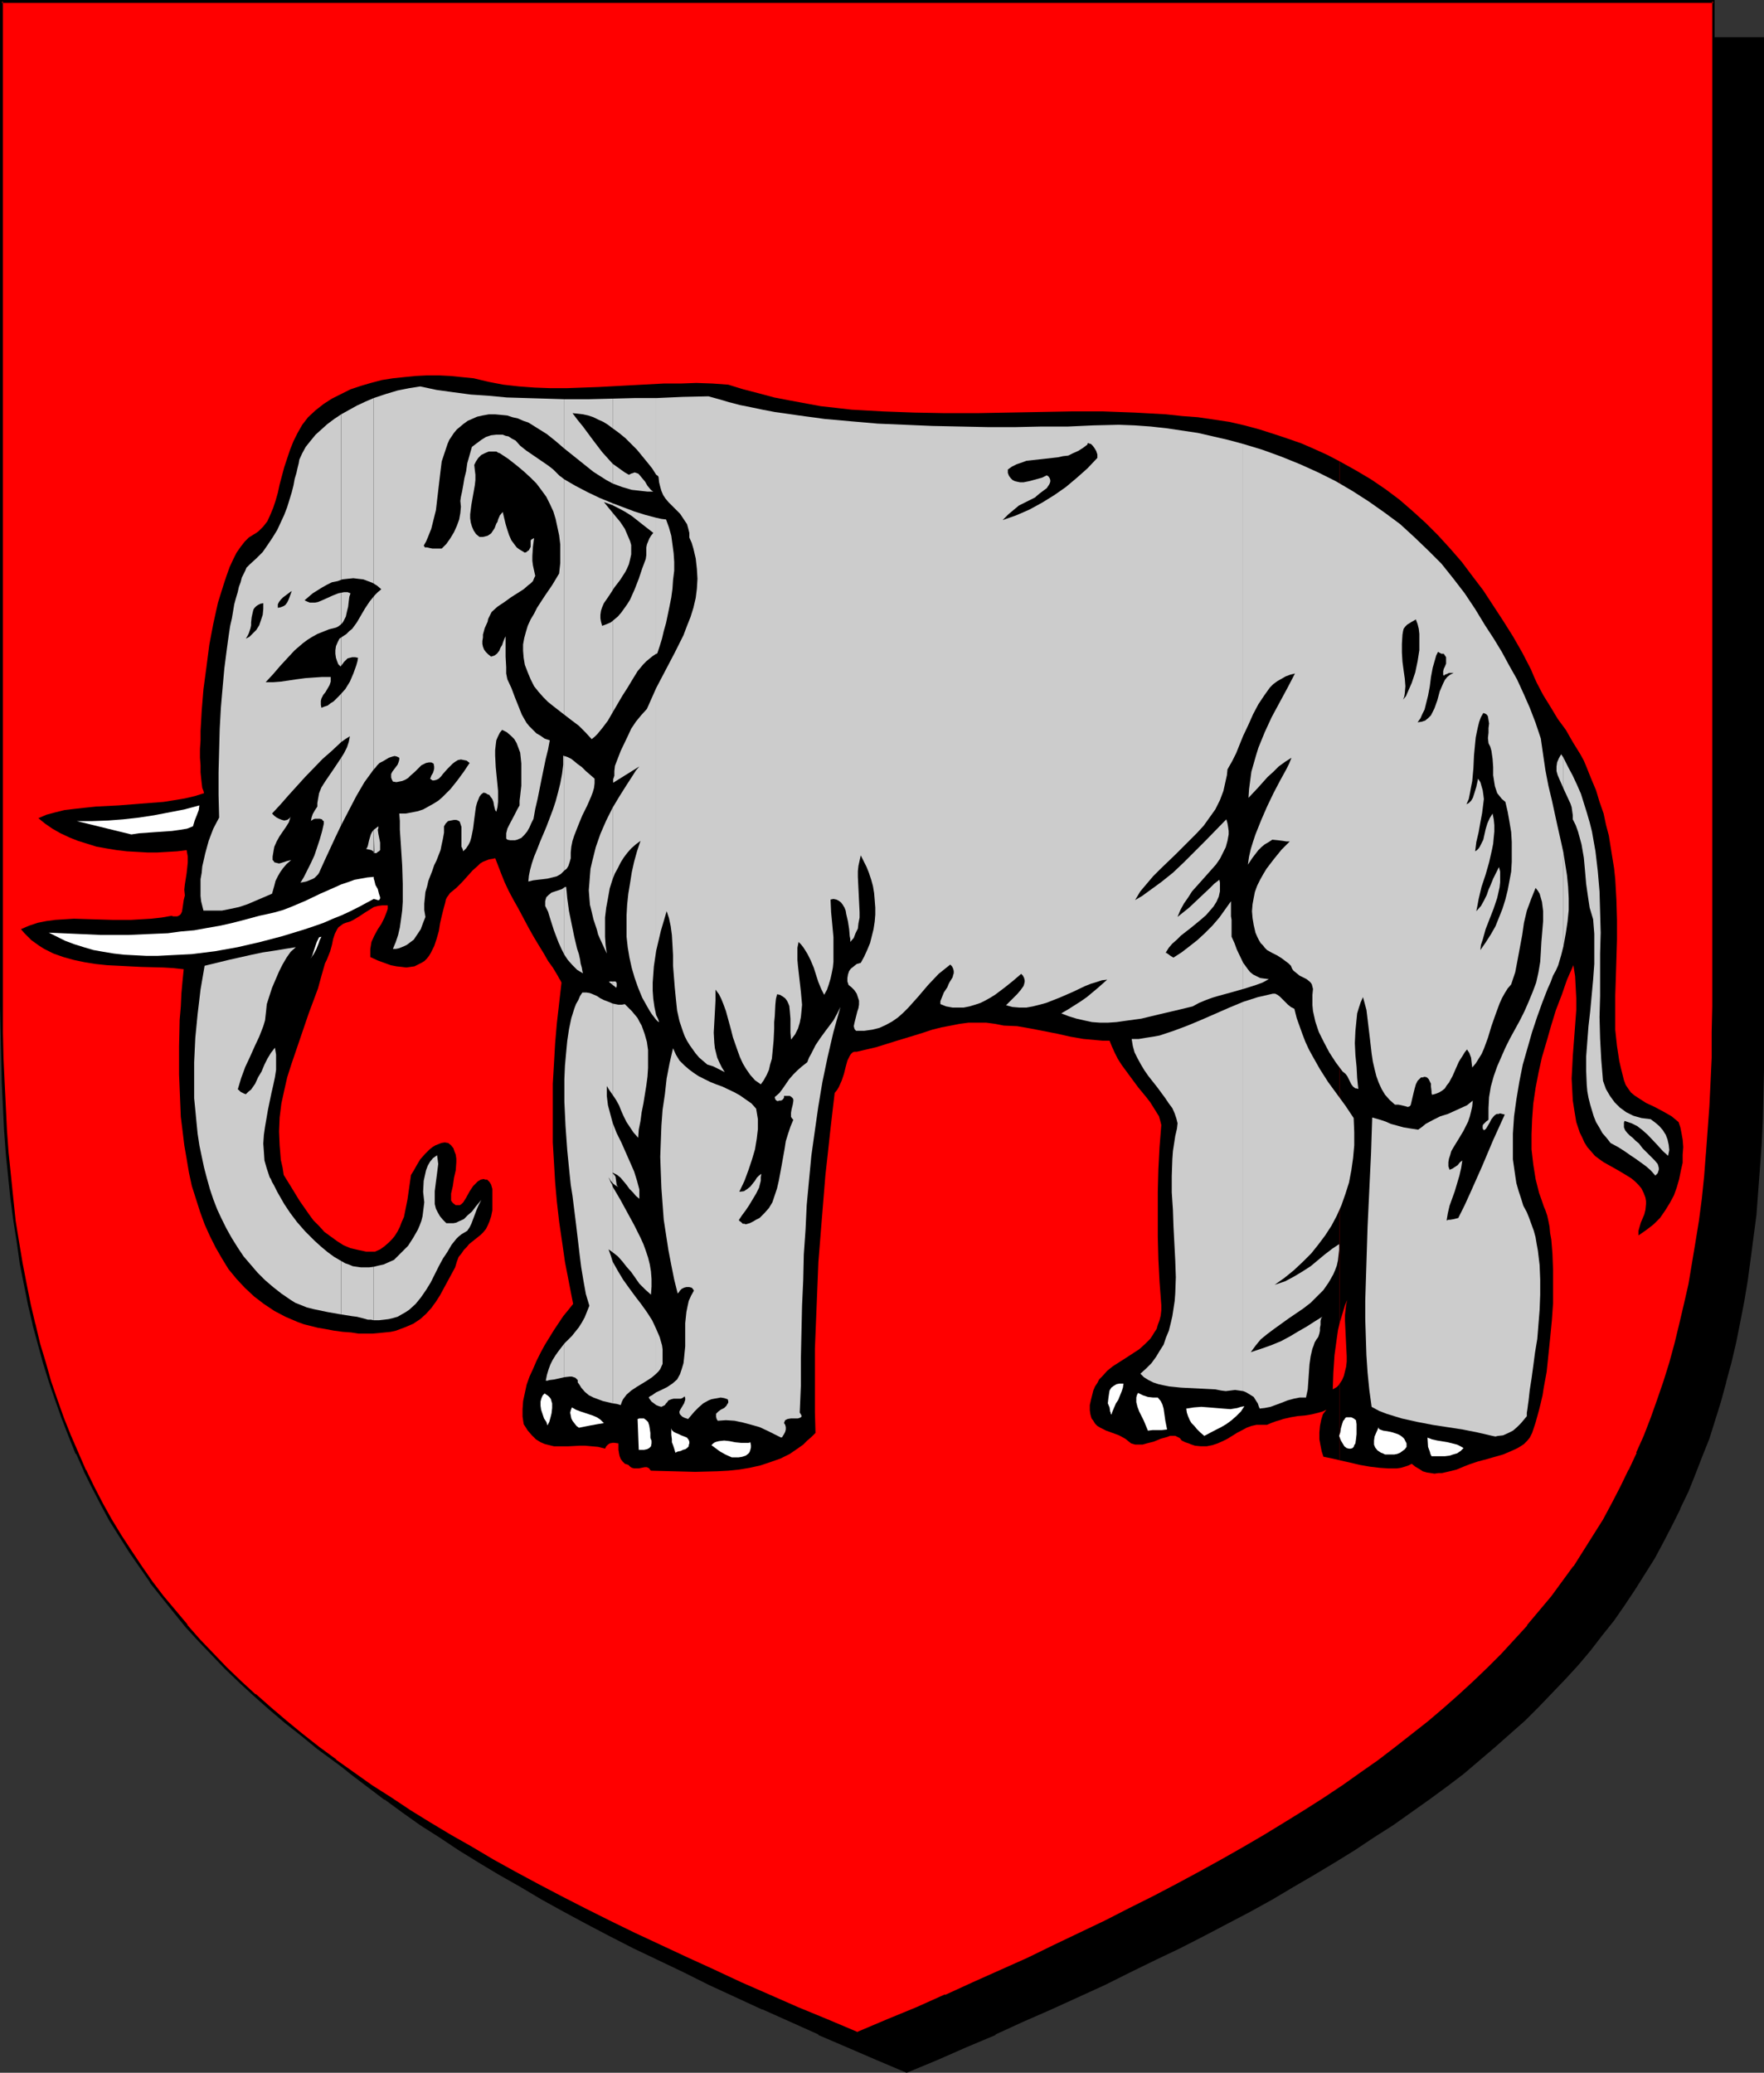
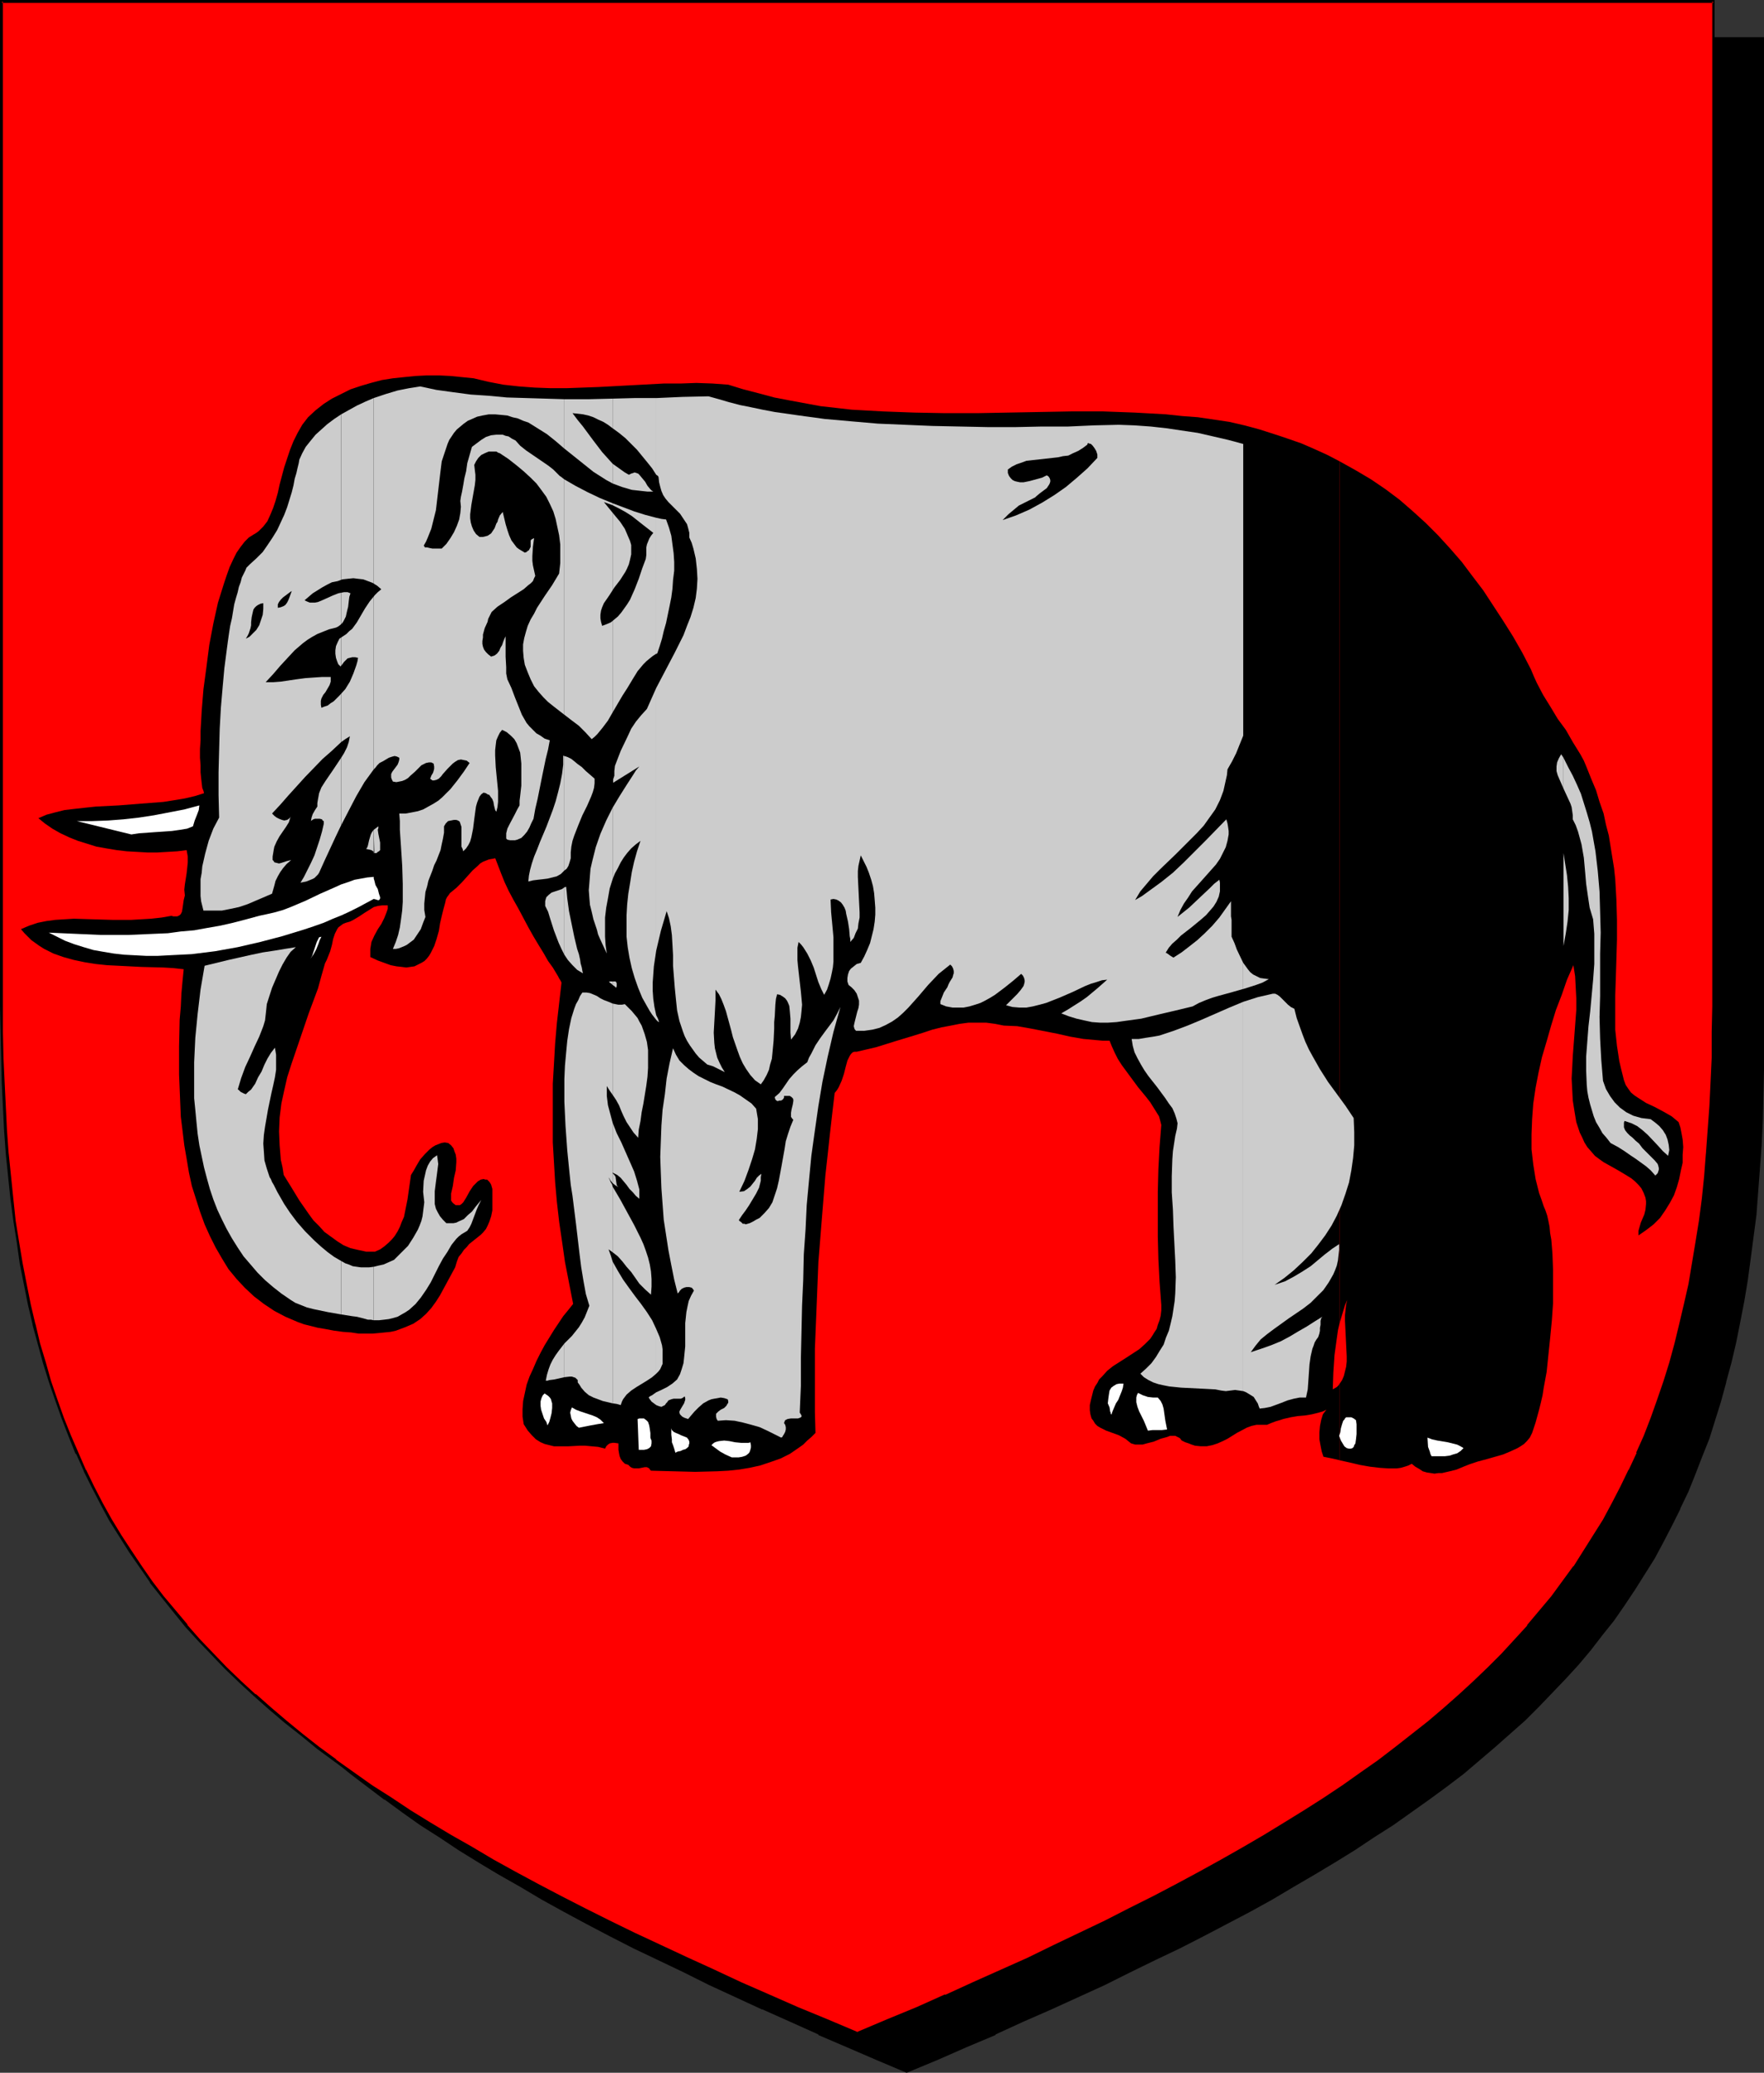
<svg xmlns="http://www.w3.org/2000/svg" xmlns:ns1="http://sodipodi.sourceforge.net/DTD/sodipodi-0.dtd" xmlns:ns2="http://www.inkscape.org/namespaces/inkscape" version="1.0" width="129.766mm" height="152.484mm" id="svg71" ns1:docname="Elephant.wmf">
  <rect width="100%" height="100%" fill="#333333" stroke="none" />
  <ns1:namedview id="namedview71" pagecolor="#ffffff" bordercolor="#000000" borderopacity="0.25" ns2:showpageshadow="2" ns2:pageopacity="0.0" ns2:pagecheckerboard="0" ns2:deskcolor="#d1d1d1" ns2:document-units="mm" />
  <defs id="defs1">
    <pattern id="WMFhbasepattern" patternUnits="userSpaceOnUse" width="6" height="6" x="0" y="0" />
  </defs>
  <path style="fill:#000000;fill-opacity:1;fill-rule:evenodd;stroke:none" d="m 252.096,575.832 8.403,-3.555 8.242,-3.393 7.918,-3.555 7.918,-3.393 7.595,-3.555 7.434,-3.393 7.272,-3.393 7.272,-3.393 6.949,-3.393 6.787,-3.393 6.626,-3.393 6.464,-3.393 6.302,-3.393 6.302,-3.393 5.979,-3.555 5.818,-3.393 5.656,-3.393 5.494,-3.393 5.333,-3.555 5.333,-3.393 5.01,-3.555 5.01,-3.555 4.686,-3.555 4.686,-3.555 4.525,-3.716 4.363,-3.716 4.202,-3.716 4.04,-3.716 3.878,-3.716 3.878,-3.878 3.555,-3.878 3.555,-4.039 3.394,-4.039 3.232,-4.039 3.232,-4.201 3.07,-4.201 2.747,-4.201 2.747,-4.362 2.747,-4.362 2.424,-4.524 2.424,-4.686 2.262,-4.524 2.262,-4.847 1.939,-4.847 1.939,-4.847 1.778,-5.009 1.778,-5.17 1.616,-5.17 1.454,-5.332 1.454,-5.332 1.293,-5.655 1.131,-5.655 1.131,-5.655 0.97,-5.978 0.808,-5.816 0.808,-6.14 0.646,-6.301 0.646,-6.301 0.485,-6.463 0.323,-6.624 0.323,-6.786 0.323,-6.947 0.162,-6.947 V 290.501 10.825 H 252.096 14.221 v 279.514 7.109 l 0.162,7.109 0.323,6.947 0.323,6.624 0.323,6.624 0.485,6.463 0.485,6.463 0.808,6.14 0.808,6.14 0.808,5.978 0.97,5.816 0.97,5.816 1.293,5.655 1.293,5.493 1.293,5.493 1.616,5.17 1.616,5.332 1.616,5.009 1.778,5.009 1.939,5.009 2.101,4.847 2.101,4.686 2.262,4.686 2.424,4.524 2.586,4.524 2.586,4.524 2.747,4.362 2.909,4.201 2.909,4.201 3.232,4.201 3.232,4.039 3.394,4.039 3.555,4.039 3.717,3.878 3.717,3.878 4.04,3.716 4.04,3.716 4.202,3.716 4.363,3.716 4.525,3.716 4.525,3.555 4.848,3.555 4.848,3.555 5.171,3.555 5.171,3.393 5.333,3.555 5.494,3.393 5.818,3.393 5.818,3.393 5.979,3.555 6.141,3.393 6.302,3.393 6.464,3.393 6.626,3.393 6.949,3.393 6.949,3.393 7.11,3.393 7.272,3.393 7.434,3.393 7.757,3.555 7.757,3.393 8.08,3.555 8.08,3.393 z" id="path1" />
  <path style="fill:#000000;fill-opacity:1;fill-rule:evenodd;stroke:none" d="m 252.096,576.317 8.565,-3.555 8.08,-3.555 8.08,-3.393 v -0.162 l 7.757,-3.555 7.757,-3.393 v 0 l 14.867,-6.786 7.11,-3.555 6.949,-3.393 6.787,-3.231 6.626,-3.393 6.464,-3.393 6.464,-3.393 6.141,-3.393 5.979,-3.555 5.818,-3.393 5.656,-3.393 5.494,-3.393 5.333,-3.555 5.333,-3.393 5.01,-3.555 5.01,-3.555 v 0 l 4.848,-3.555 4.686,-3.555 4.363,-3.716 4.363,-3.716 4.202,-3.716 v 0 l 4.202,-3.716 3.878,-3.878 3.717,-3.878 3.717,-3.878 3.555,-3.878 v 0 l 3.394,-4.039 3.232,-4.201 3.232,-4.039 2.909,-4.201 v 0 l 2.909,-4.362 2.747,-4.362 2.747,-4.362 2.424,-4.524 2.424,-4.686 2.262,-4.524 v -0.162 l 2.262,-4.686 v 0 l 1.939,-4.847 1.939,-5.009 1.939,-4.847 1.616,-5.17 1.616,-5.17 1.454,-5.332 v -0.162 l 1.454,-5.332 1.293,-5.493 1.131,-5.655 1.131,-5.816 0.97,-5.816 0.808,-5.978 0.808,-6.14 0.808,-6.14 0.485,-6.463 v 0 l 0.485,-6.463 0.485,-6.624 0.323,-6.786 0.162,-6.947 0.162,-6.947 V 290.501 10.34 H 13.898 v 279.999 7.109 l 0.162,7.109 0.162,6.947 0.323,6.624 0.485,6.624 0.485,6.463 v 0.162 l 0.485,6.301 0.808,6.14 0.646,6.14 0.97,5.978 0.97,5.978 0.97,5.655 1.131,5.655 1.293,5.655 v 0 l 1.454,5.332 1.454,5.332 1.616,5.332 1.778,5.009 1.778,5.009 1.939,5.009 1.939,4.847 h 0.162 l 2.101,4.686 2.262,4.686 2.424,4.686 2.586,4.362 2.586,4.524 2.747,4.362 2.909,4.201 2.909,4.201 v 0.162 l 3.232,4.039 3.232,4.201 3.394,4.039 h 0.162 l 3.555,3.878 3.555,3.878 3.878,3.878 3.878,3.878 4.04,3.716 v 0 l 4.202,3.716 4.363,3.716 4.525,3.716 4.686,3.555 4.686,3.555 h 0.162 l 4.848,3.555 5.01,3.555 5.333,3.393 5.333,3.555 5.494,3.393 5.656,3.393 5.979,3.393 5.979,3.555 6.141,3.393 6.302,3.393 6.464,3.393 6.626,3.393 6.787,3.231 7.11,3.393 7.11,3.555 14.706,6.786 h 0.162 l 7.595,3.393 7.918,3.555 v 0.162 l 7.918,3.393 8.242,3.555 8.403,3.555 0.162,-0.808 -8.403,-3.555 -8.242,-3.555 -7.918,-3.393 v 0 l -7.918,-3.393 -7.595,-3.555 h 0.162 l -14.867,-6.786 -7.11,-3.393 -6.949,-3.393 -6.949,-3.393 -6.626,-3.393 -6.464,-3.393 -6.302,-3.393 -6.141,-3.393 -5.979,-3.393 -5.818,-3.393 -5.656,-3.555 -5.656,-3.393 -5.333,-3.393 -5.171,-3.555 -5.01,-3.555 -5.01,-3.555 v 0 l -4.686,-3.555 -4.686,-3.555 -4.525,-3.716 -4.363,-3.716 -4.202,-3.555 v 0 l -4.04,-3.716 -3.878,-3.878 -3.878,-3.878 -3.555,-3.878 -3.555,-3.878 v 0 l -3.394,-4.039 -3.232,-4.201 -3.232,-4.039 v 0 l -2.909,-4.201 -2.909,-4.201 -2.747,-4.362 -2.586,-4.524 -2.586,-4.524 -2.424,-4.524 -2.262,-4.686 -2.101,-4.686 v 0 l -2.101,-4.847 -1.778,-4.847 -1.939,-5.009 -1.616,-5.17 -1.616,-5.17 -1.454,-5.332 -1.454,-5.493 v 0.162 l -1.293,-5.655 -1.131,-5.655 -1.131,-5.655 -0.97,-5.816 -0.808,-6.14 -0.808,-5.978 -0.646,-6.301 -0.646,-6.301 v 0 l -0.485,-6.463 -0.323,-6.624 -0.323,-6.624 -0.162,-6.947 -0.162,-7.109 -0.162,-7.109 V 10.825 l -0.323,0.323 H 490.132 l -0.323,-0.323 V 290.501 l -0.162,7.109 v 6.947 l -0.323,6.947 -0.323,6.786 -0.485,6.624 -0.485,6.463 v -0.162 l -0.485,6.463 -0.646,6.14 -0.808,6.14 -0.97,5.978 -0.97,5.816 -0.97,5.816 -1.293,5.655 -1.293,5.493 -1.293,5.493 v -0.162 l -1.454,5.332 -1.616,5.17 -1.778,5.17 -1.778,5.009 -1.939,4.847 -2.101,5.009 h 0.162 l -2.262,4.686 v 0 l -2.262,4.524 -2.424,4.686 -2.424,4.362 -2.747,4.524 -2.586,4.362 -2.909,4.201 -6.141,8.24 -3.394,4.201 -3.394,4.039 h 0.162 l -3.555,3.878 -3.717,3.878 -3.717,3.878 -3.878,3.878 -4.202,3.716 v 0 l -4.202,3.555 -4.363,3.716 -4.363,3.716 -4.686,3.555 -4.848,3.555 h 0.162 l -5.01,3.555 -5.01,3.555 -5.333,3.555 -5.333,3.393 -5.494,3.393 -5.656,3.555 -5.979,3.393 -5.979,3.393 -6.141,3.393 -6.302,3.393 -6.464,3.393 -6.626,3.393 -6.787,3.393 -7.11,3.393 -7.11,3.393 -14.706,6.786 v 0 l -7.595,3.555 -7.918,3.393 v 0 l -7.918,3.393 -8.242,3.555 -8.403,3.555 h 0.323 z" id="path2" />
  <path style="fill:#ff0000;fill-opacity:1;fill-rule:evenodd;stroke:none" d="m 238.36,565.492 8.403,-3.555 8.08,-3.555 8.08,-3.555 7.757,-3.393 7.757,-3.555 7.434,-3.393 7.272,-3.393 7.272,-3.393 6.949,-3.393 6.787,-3.393 6.626,-3.393 6.464,-3.393 6.302,-3.393 6.141,-3.393 6.141,-3.393 5.656,-3.393 5.818,-3.555 5.494,-3.393 5.333,-3.393 5.333,-3.555 5.01,-3.555 4.848,-3.555 4.848,-3.555 4.686,-3.555 4.525,-3.716 4.363,-3.555 4.202,-3.716 4.04,-3.878 3.878,-3.716 3.878,-3.878 3.555,-3.878 3.555,-4.039 3.394,-3.878 3.232,-4.201 3.232,-4.039 3.07,-4.201 2.747,-4.362 2.747,-4.362 2.747,-4.362 2.424,-4.524 2.424,-4.686 2.262,-4.686 2.262,-4.686 1.939,-4.847 1.939,-4.847 1.778,-5.009 1.778,-5.17 1.616,-5.17 1.454,-5.332 1.454,-5.493 1.293,-5.493 1.131,-5.655 1.131,-5.655 0.97,-5.978 0.808,-5.978 0.808,-6.14 0.646,-6.14 0.646,-6.301 0.485,-6.624 0.323,-6.624 0.323,-6.624 0.323,-6.947 0.162,-7.109 V 279.838 0.323 H 238.36 0.485 V 279.838 v 7.109 l 0.162,7.109 0.162,6.947 0.323,6.624 0.485,6.624 0.485,6.624 0.485,6.301 0.808,6.14 0.646,6.14 0.97,5.978 0.97,5.978 0.97,5.655 1.293,5.655 1.131,5.493 1.454,5.332 1.454,5.493 1.616,5.17 1.778,5.17 1.778,5.009 1.939,4.847 2.101,4.847 2.101,4.686 2.262,4.686 2.424,4.686 2.424,4.362 2.747,4.524 2.747,4.362 2.909,4.201 2.909,4.201 3.07,4.201 3.394,4.039 3.394,4.039 3.555,3.878 3.555,4.039 3.878,3.716 3.878,3.878 4.04,3.716 4.202,3.716 4.363,3.716 4.525,3.716 4.686,3.555 4.686,3.555 5.01,3.555 5.01,3.555 5.333,3.393 5.333,3.555 5.494,3.393 5.656,3.393 5.818,3.393 5.979,3.555 6.141,3.393 6.464,3.393 6.464,3.231 6.626,3.393 6.787,3.555 6.949,3.393 7.272,3.393 7.272,3.393 7.434,3.393 7.595,3.555 7.918,3.393 7.918,3.555 8.242,3.555 z" id="path3" />
  <path style="fill:#000000;fill-opacity:1;fill-rule:evenodd;stroke:none" d="m 238.36,565.815 8.403,-3.555 8.242,-3.555 8.08,-3.393 v -0.162 l 7.757,-3.393 15.19,-6.947 v 0 l 7.434,-3.393 7.11,-3.393 6.949,-3.393 6.787,-3.393 6.626,-3.393 6.464,-3.393 6.302,-3.393 6.141,-3.393 6.141,-3.393 5.656,-3.393 5.818,-3.555 5.494,-3.393 5.333,-3.393 5.333,-3.555 5.01,-3.555 5.01,-3.555 v 0 l 4.848,-3.555 4.525,-3.555 4.525,-3.716 4.363,-3.555 v -0.162 l 4.202,-3.716 4.04,-3.716 4.04,-3.878 3.717,-3.716 3.717,-4.039 3.555,-3.878 v 0 l 3.394,-4.039 3.232,-4.039 3.232,-4.201 2.909,-4.201 v 0 l 2.909,-4.362 2.747,-4.362 2.747,-4.362 2.424,-4.524 2.424,-4.524 2.262,-4.686 v -0.162 l 2.262,-4.686 v 0 l 1.939,-4.847 1.939,-4.847 1.939,-5.17 1.616,-5.009 1.616,-5.332 1.454,-5.17 v -0.162 l 1.454,-5.332 1.293,-5.655 1.131,-5.655 1.131,-5.655 0.97,-5.816 0.808,-5.978 0.808,-6.14 0.808,-6.301 0.485,-6.301 v 0 l 0.485,-6.624 0.485,-6.624 0.323,-6.624 0.162,-6.947 0.162,-7.109 V 279.838 0 H 0 v 279.838 l 0.162,7.109 0.162,7.109 0.162,6.947 0.323,6.624 0.323,6.624 0.485,6.624 v 0 l 0.646,6.301 0.646,6.301 0.808,5.978 0.97,6.14 0.808,5.816 1.131,5.655 1.131,5.655 1.293,5.493 v 0.162 l 1.454,5.332 1.454,5.332 1.616,5.17 1.778,5.17 1.778,5.009 1.939,5.009 1.939,4.847 h 0.162 l 2.101,4.686 v 0.162 l 2.262,4.524 2.424,4.686 2.424,4.524 2.747,4.362 2.747,4.362 2.909,4.201 2.909,4.201 v 0.162 l 3.232,4.039 3.232,4.039 3.394,4.201 v 0 l 3.555,3.878 3.717,3.878 3.717,3.878 4.04,3.878 4.04,3.716 v 0 l 4.202,3.716 4.363,3.716 4.525,3.555 4.525,3.716 4.848,3.555 v 0 l 4.848,3.555 5.171,3.393 5.171,3.555 5.494,3.555 5.494,3.393 5.656,3.393 5.818,3.393 5.979,3.555 6.141,3.231 6.464,3.393 6.464,3.393 6.626,3.393 6.787,3.555 6.949,3.393 7.11,3.393 7.434,3.393 7.434,3.393 v 0 l 7.595,3.555 7.918,3.393 7.918,3.555 v 0 l 8.242,3.555 8.565,3.555 0.162,-0.808 -8.403,-3.555 -8.242,-3.393 v 0 l -8.08,-3.555 -7.757,-3.393 -7.595,-3.555 v 0 l -7.434,-3.393 -7.272,-3.393 -7.272,-3.393 -6.949,-3.393 -6.787,-3.393 -6.626,-3.393 -6.464,-3.393 -6.302,-3.393 -6.141,-3.393 -5.979,-3.555 -5.979,-3.393 -5.656,-3.393 -5.494,-3.393 -5.333,-3.555 -5.333,-3.393 -5.01,-3.555 -5.01,-3.555 h 0.162 l -4.848,-3.555 -4.525,-3.555 -4.525,-3.716 -4.363,-3.716 -4.202,-3.716 v 0.162 l -4.04,-3.716 -4.04,-3.878 -3.717,-3.878 -3.717,-3.878 -3.555,-4.039 h 0.162 l -3.394,-4.039 -3.394,-4.039 -3.07,-4.039 v 0 l -2.909,-4.201 -2.909,-4.362 -2.747,-4.201 -2.747,-4.524 -2.424,-4.362 -2.424,-4.686 -2.262,-4.686 v 0.162 l -2.101,-4.847 v 0 l -2.101,-4.847 -1.939,-4.847 -1.778,-5.009 -1.778,-5.17 -1.454,-5.17 -1.616,-5.332 -1.293,-5.493 v 0.162 l -1.293,-5.493 -1.131,-5.655 -1.131,-5.816 -0.97,-5.816 -0.97,-5.978 -0.646,-6.14 -0.646,-6.301 -0.646,-6.301 v 0.162 L 1.939,314.252 1.616,307.627 1.293,301.003 0.97,294.056 0.808,286.947 V 279.838 0.323 L 0.485,0.808 H 476.396 l -0.323,-0.485 V 279.838 l -0.162,7.109 v 7.109 l -0.323,6.947 -0.323,6.624 -0.485,6.624 -0.485,6.624 v -0.162 l -0.485,6.301 -0.646,6.301 -0.808,6.14 -0.97,5.978 -0.97,5.816 -0.97,5.816 -1.293,5.655 -1.293,5.493 -1.293,5.332 v 0 l -1.454,5.332 -1.616,5.17 -1.778,5.17 -1.778,5.009 -1.939,5.009 -2.101,4.686 h 0.162 l -2.262,4.847 v -0.162 l -2.262,4.686 -2.424,4.686 -2.424,4.524 -2.747,4.362 -2.747,4.362 -2.747,4.362 v -0.162 l -3.07,4.201 -3.07,4.201 -3.394,4.039 -3.394,4.039 h 0.162 l -3.555,3.878 -3.717,4.039 -3.717,3.716 -4.04,3.878 -4.04,3.716 -4.202,3.716 v 0 l -4.363,3.716 -4.525,3.555 -4.525,3.555 -4.848,3.716 v 0 l -4.848,3.393 -5.01,3.555 -5.333,3.555 -5.333,3.393 -5.494,3.393 -5.818,3.555 -5.818,3.393 -5.979,3.393 -6.141,3.393 -6.302,3.393 -6.464,3.393 -6.787,3.393 -6.626,3.393 -7.11,3.393 -7.11,3.393 -7.272,3.555 v 0 l -15.19,6.786 -7.757,3.555 v -0.162 l -7.918,3.555 -8.242,3.393 -8.403,3.555 h 0.323 z" id="path4" />
  <path style="fill:#000000;fill-opacity:1;fill-rule:evenodd;stroke:none" d="m 372.488,384.696 v 21.327 l 2.909,0.646 2.747,0.646 2.747,0.485 2.747,0.323 2.424,0.162 h 2.262 l 1.131,-0.162 1.131,-0.323 0.97,-0.323 0.97,-0.485 0.97,0.808 1.131,0.646 0.97,0.646 1.131,0.323 1.131,0.162 0.97,0.162 1.131,-0.162 h 0.97 l 2.101,-0.485 1.939,-0.485 1.939,-0.808 1.616,-0.646 2.424,-0.808 2.424,-0.646 2.262,-0.646 2.262,-0.646 1.939,-0.808 2.101,-0.969 0.808,-0.485 0.97,-0.646 0.808,-0.808 0.808,-0.969 0.646,-1.293 0.485,-1.454 0.485,-1.454 0.485,-1.777 0.485,-1.777 0.485,-1.939 0.485,-2.1 0.323,-2.1 0.808,-4.362 0.485,-4.686 0.485,-4.686 0.485,-5.009 0.323,-4.686 v -4.847 -4.524 l -0.162,-4.362 -0.162,-2.1 -0.162,-1.939 -0.323,-1.777 -0.162,-1.777 -0.323,-1.616 -0.323,-1.454 -0.485,-1.454 -0.485,-1.131 -0.646,-1.939 -0.646,-1.777 -0.485,-1.939 -0.485,-1.939 -0.646,-4.039 -0.485,-4.201 v -4.201 l 0.162,-4.201 0.323,-4.362 0.646,-4.362 0.808,-4.201 0.97,-4.362 1.293,-4.362 1.293,-4.524 1.293,-4.201 1.616,-4.201 1.454,-4.201 1.778,-4.039 0.485,3.07 0.162,3.07 0.162,3.07 v 3.231 l -0.485,6.463 -0.485,6.301 -0.162,3.231 -0.162,3.07 0.162,3.07 0.162,3.07 0.485,3.07 0.485,2.908 0.97,2.908 0.646,1.293 0.646,1.454 0.808,1.293 1.131,1.293 0.97,1.131 1.293,0.969 1.131,0.808 1.454,0.808 2.586,1.454 2.424,1.454 1.293,0.808 0.97,0.808 0.97,0.969 0.808,0.969 0.646,1.293 0.485,1.293 0.162,0.969 v 0.808 l -0.162,1.616 -0.323,1.293 -0.485,1.131 -0.485,1.131 -0.323,1.131 -0.323,1.131 v 1.293 l 2.101,-1.454 2.101,-1.616 1.778,-1.777 1.454,-2.1 1.293,-2.1 1.131,-2.1 0.808,-2.262 0.646,-2.262 0.485,-2.424 0.485,-2.1 v -2.262 l 0.162,-2.1 -0.162,-2.1 -0.323,-1.777 -0.323,-1.616 -0.485,-1.454 -0.97,-0.808 -0.97,-0.808 -2.262,-1.293 -2.424,-1.293 -2.424,-1.131 -2.262,-1.454 -0.97,-0.646 -0.97,-0.808 -0.808,-1.131 -0.646,-0.969 -0.485,-1.293 -0.323,-1.293 -0.485,-1.939 -0.485,-2.1 -0.323,-2.1 -0.323,-2.1 -0.485,-4.524 v -4.686 -4.847 l 0.162,-4.847 0.162,-5.17 0.162,-5.493 v -5.493 l -0.162,-5.655 -0.323,-5.655 -0.323,-3.07 -0.97,-5.978 -0.485,-3.07 -0.808,-3.07 -0.646,-3.07 -1.131,-3.231 -0.97,-3.231 -1.293,-3.07 -1.293,-3.231 -0.808,-1.939 -0.97,-1.777 -2.101,-3.393 -1.939,-3.393 -2.262,-3.07 -1.939,-3.231 -2.101,-3.393 -1.778,-3.393 -0.808,-1.777 -0.808,-1.939 -2.424,-4.686 -2.586,-4.524 -2.747,-4.362 -2.747,-4.201 -2.747,-4.201 -3.07,-4.039 -2.909,-3.878 -3.232,-3.716 -3.394,-3.716 -3.394,-3.393 -3.555,-3.231 -3.717,-3.231 -3.878,-2.908 -4.04,-2.747 -4.363,-2.585 -4.363,-2.424 v 239.445 l 0.97,-3.231 0.485,-1.616 0.646,-1.454 -0.323,1.293 -0.162,1.454 -0.162,1.454 v 1.616 l 0.162,3.231 0.162,3.393 0.162,3.231 v 1.454 l -0.162,1.454 -0.323,1.293 -0.323,1.293 -0.485,1.131 z" id="path5" />
  <path style="fill:#000000;fill-opacity:1;fill-rule:evenodd;stroke:none" d="M 372.488,367.731 V 128.286 l -3.394,-1.777 -3.555,-1.616 -3.717,-1.616 -3.717,-1.293 -3.878,-1.293 -4.04,-1.293 -4.202,-1.131 -4.202,-0.969 -4.363,-0.646 -4.363,-0.646 -4.363,-0.323 -4.525,-0.485 -8.726,-0.485 -8.726,-0.323 h -8.888 l -8.726,0.162 -8.726,0.162 -8.726,0.162 h -8.888 l -8.565,-0.162 -8.726,-0.323 -8.726,-0.485 -4.202,-0.485 -4.363,-0.485 -4.363,-0.808 -4.363,-0.808 -4.202,-0.808 -4.202,-1.131 -4.363,-1.131 -4.202,-1.293 -4.363,-0.323 -4.525,-0.162 -4.363,0.162 h -4.686 l -9.05,0.485 -9.05,0.485 -8.888,0.323 h -4.525 l -4.363,-0.162 -4.363,-0.323 -4.363,-0.485 -4.202,-0.808 -4.04,-0.969 -3.232,-0.323 -3.232,-0.323 -3.232,-0.162 h -3.232 l -3.232,0.162 -3.232,0.323 -3.07,0.323 -3.07,0.485 -3.07,0.808 -2.747,0.808 -2.909,0.969 -2.586,1.293 -2.586,1.293 -2.262,1.454 -2.262,1.777 -2.101,1.939 -1.616,2.1 -1.293,2.262 -1.131,2.262 -0.97,2.424 -0.808,2.424 -0.808,2.424 -1.293,4.847 -0.485,2.262 -0.646,2.262 -0.646,1.939 -0.808,1.939 -0.808,1.777 -1.131,1.454 -1.293,1.293 -0.646,0.485 -0.808,0.485 -1.293,0.808 -1.131,1.131 -1.131,1.454 -1.131,1.616 -0.97,1.939 -0.97,2.1 -0.808,2.262 -0.808,2.424 -0.808,2.585 -0.808,2.585 -0.646,2.908 -0.646,2.908 -1.131,5.978 -0.808,6.301 -0.808,5.978 -0.485,5.978 -0.162,2.908 -0.162,2.747 v 2.585 l -0.162,2.424 v 2.424 l 0.162,2.1 v 1.939 l 0.162,1.616 0.162,1.454 0.162,1.293 0.323,0.808 0.162,0.646 -2.586,0.808 -2.747,0.646 -2.909,0.485 -3.07,0.485 -6.302,0.485 -6.141,0.485 -6.302,0.323 -3.07,0.323 -2.909,0.323 -2.747,0.323 -2.586,0.646 -2.424,0.646 -2.262,0.969 1.778,1.454 2.101,1.454 2.262,1.293 2.424,1.131 2.424,0.969 2.586,0.808 2.586,0.808 2.747,0.485 2.909,0.485 2.747,0.323 2.909,0.162 2.747,0.162 h 2.909 l 2.747,-0.162 2.747,-0.162 2.586,-0.323 0.323,1.777 v 1.616 l -0.162,1.616 -0.162,1.454 -0.485,3.07 -0.162,1.454 0.162,1.616 -0.323,1.293 -0.162,1.131 -0.162,1.131 -0.162,0.969 -0.323,0.646 -0.323,0.323 -0.323,0.162 -0.323,0.162 h -0.485 -0.646 l -0.485,-0.162 -2.747,0.485 -2.909,0.323 -2.747,0.162 -2.747,0.162 h -5.333 l -5.494,-0.162 -5.171,-0.162 -2.586,0.162 -2.586,0.162 -2.424,0.323 -2.424,0.485 -2.424,0.808 -2.262,0.969 0.97,1.131 0.97,0.969 0.97,0.969 1.131,0.808 1.131,0.808 1.293,0.808 2.586,1.293 2.747,0.969 2.909,0.808 3.07,0.646 3.07,0.485 3.07,0.323 3.232,0.162 6.302,0.323 6.141,0.162 2.747,0.162 2.909,0.323 -0.323,3.231 -0.323,3.555 -0.162,3.555 -0.323,3.716 -0.162,7.432 v 7.755 l 0.323,7.917 0.162,3.878 0.485,3.878 0.485,4.039 0.646,3.716 0.646,3.878 0.808,3.716 1.131,3.555 1.131,3.555 1.293,3.555 1.454,3.231 1.616,3.231 1.778,3.07 1.778,2.908 2.262,2.747 2.262,2.424 2.586,2.424 2.747,2.1 2.909,1.939 3.07,1.616 3.394,1.454 1.778,0.646 1.939,0.485 1.939,0.485 1.939,0.323 2.586,0.485 2.424,0.323 2.262,0.162 2.101,0.323 h 2.101 1.778 l 1.778,-0.162 1.616,-0.162 1.616,-0.162 1.454,-0.323 1.293,-0.485 1.293,-0.485 1.131,-0.485 1.131,-0.485 1.939,-1.293 1.616,-1.454 1.454,-1.616 1.293,-1.777 1.131,-1.777 2.101,-3.878 2.101,-3.878 0.485,-1.616 0.485,-1.293 0.808,-0.969 0.646,-0.969 0.808,-0.808 0.646,-0.808 1.616,-1.293 1.616,-1.293 0.646,-0.646 0.808,-0.969 0.485,-0.969 0.485,-1.131 0.485,-1.454 0.323,-1.616 v -3.07 -1.616 -1.293 l -0.323,-1.131 -0.162,-0.323 -0.323,-0.485 -0.323,-0.323 -0.323,-0.323 h -0.485 l -0.485,-0.162 -0.808,0.162 -0.808,0.485 -0.646,0.646 -0.646,0.646 -0.97,1.454 -0.97,1.777 -0.808,1.293 -0.485,0.485 -0.485,0.323 h -0.485 -0.646 l -0.646,-0.485 -0.323,-0.323 -0.323,-0.485 v -0.808 -1.131 l 0.485,-2.1 0.162,-1.131 0.162,-1.131 0.485,-2.1 0.162,-2.262 v -0.969 l -0.162,-1.131 -0.323,-0.808 -0.323,-0.969 -0.646,-0.808 -0.808,-0.646 -0.97,-0.162 -0.97,0.162 -0.808,0.323 -0.808,0.323 -0.808,0.485 -0.808,0.646 -1.293,1.293 -1.293,1.454 -0.97,1.616 -0.808,1.454 -0.808,1.293 -0.485,3.393 -0.485,3.393 -0.646,3.231 -0.323,1.616 -0.646,1.454 -0.485,1.293 -0.646,1.293 -0.808,1.293 -0.808,0.969 -0.97,0.969 -1.131,0.969 -1.131,0.808 -1.454,0.646 h -2.424 l -2.262,-0.485 -2.101,-0.485 -1.939,-0.808 -1.778,-1.131 -1.778,-1.293 -1.778,-1.293 -1.454,-1.616 -1.616,-1.616 -1.293,-1.777 -2.586,-3.716 -2.262,-3.716 -2.101,-3.393 -0.323,-2.1 -0.485,-2.1 -0.162,-2.1 -0.162,-1.939 -0.162,-3.878 0.162,-3.878 0.485,-3.878 0.808,-3.716 0.808,-3.555 1.131,-3.555 2.424,-7.109 2.424,-7.109 2.586,-6.947 0.97,-3.555 0.97,-3.393 0.485,-0.969 0.323,-0.808 0.646,-1.616 0.485,-1.777 0.323,-1.616 0.485,-1.454 0.646,-1.293 0.323,-0.485 0.646,-0.485 0.646,-0.485 0.808,-0.323 1.131,-0.323 0.97,-0.485 1.616,-0.969 1.454,-0.969 1.293,-0.808 1.293,-0.808 1.131,-0.323 1.293,-0.162 h 0.646 0.808 v 0.969 l -0.323,0.969 -0.646,1.616 -0.808,1.616 -0.97,1.454 -0.97,1.777 -0.808,1.777 -0.162,0.969 -0.162,0.969 v 1.131 1.131 l 2.101,0.969 1.778,0.646 1.778,0.646 1.616,0.323 1.454,0.162 1.293,0.162 1.131,-0.162 1.131,-0.162 0.97,-0.485 0.97,-0.485 0.808,-0.485 0.646,-0.646 0.646,-0.808 0.485,-0.808 0.97,-1.939 0.646,-1.939 0.646,-2.262 0.323,-2.1 0.485,-2.1 0.485,-1.939 0.485,-1.777 0.162,-0.808 0.323,-0.646 0.485,-0.646 0.323,-0.485 1.778,-1.454 1.616,-1.616 1.454,-1.616 1.454,-1.616 1.454,-1.293 0.646,-0.646 0.808,-0.485 0.808,-0.323 0.808,-0.323 0.97,-0.162 0.808,-0.162 0.808,2.1 0.808,2.1 0.97,2.424 1.131,2.424 1.293,2.424 1.454,2.585 2.747,5.17 1.454,2.585 1.454,2.424 1.293,2.1 1.293,2.262 1.293,1.777 0.485,0.808 0.485,0.808 0.485,0.808 0.323,0.646 0.323,0.485 0.323,0.646 -0.646,5.655 -0.646,5.655 -0.485,5.655 -0.323,5.655 -0.323,5.493 v 5.493 5.493 5.332 l 0.323,5.493 0.323,5.493 0.485,5.493 0.646,5.655 0.808,5.493 0.808,5.655 1.131,5.816 1.131,5.816 -1.293,1.616 -1.454,1.777 -2.586,3.878 -2.586,4.201 -1.131,2.1 -1.131,2.262 -0.97,2.262 -0.97,2.1 -0.808,2.262 -0.485,2.262 -0.485,2.262 -0.162,2.262 v 2.1 l 0.323,2.1 1.131,1.777 1.131,1.293 1.131,1.131 1.293,0.808 1.131,0.485 1.293,0.323 1.293,0.323 h 1.293 1.293 1.454 l 3.07,-0.162 h 1.616 l 1.778,0.162 1.778,0.162 1.939,0.485 0.323,-0.646 0.485,-0.485 0.485,-0.323 0.808,-0.162 h 0.485 l 1.131,0.162 v 1.777 l 0.162,0.969 0.162,0.808 0.323,0.808 0.485,0.646 0.646,0.646 0.97,0.323 0.485,0.485 0.485,0.323 0.646,0.162 h 0.323 0.97 l 0.808,-0.162 0.808,-0.162 h 0.646 l 0.323,0.162 0.323,0.162 0.162,0.323 0.323,0.323 6.141,0.162 6.141,0.162 6.141,-0.162 3.07,-0.162 3.07,-0.323 2.909,-0.485 2.909,-0.646 2.909,-0.969 2.747,-0.969 2.586,-1.293 2.586,-1.777 1.131,-0.808 1.131,-1.131 1.131,-0.969 1.131,-1.131 -0.162,-5.816 v -5.816 -5.816 -5.978 l 0.485,-11.956 0.485,-12.118 0.97,-12.118 0.97,-11.956 0.646,-5.816 0.646,-5.978 0.646,-5.655 0.646,-5.493 0.646,-0.808 0.485,-0.808 0.808,-1.777 0.646,-1.939 0.485,-1.939 0.485,-1.777 0.323,-0.646 0.323,-0.646 0.323,-0.485 0.485,-0.485 0.485,-0.162 h 0.646 l 2.747,-0.646 2.747,-0.646 5.171,-1.616 5.333,-1.616 2.586,-0.808 2.424,-0.808 2.586,-0.646 2.586,-0.485 2.424,-0.485 2.424,-0.323 h 2.424 2.586 l 2.424,0.323 2.424,0.485 3.717,0.162 3.717,0.646 7.434,1.454 3.555,0.808 3.717,0.646 3.555,0.323 1.778,0.162 h 1.939 l 0.646,1.616 0.808,1.777 0.808,1.616 1.131,1.777 2.262,3.07 2.262,3.07 2.262,2.747 1.131,1.454 0.808,1.293 0.808,1.293 0.808,1.293 0.323,1.131 0.323,1.293 -0.485,6.14 -0.323,6.14 -0.162,6.301 v 6.14 6.301 l 0.162,6.301 0.323,6.301 0.485,6.463 v 1.454 l -0.162,1.454 -0.323,1.293 -0.485,1.293 -0.323,1.131 -0.646,0.969 -0.485,0.808 -0.646,0.969 -1.454,1.454 -1.616,1.454 -3.717,2.424 -3.555,2.262 -1.616,1.293 -1.454,1.616 -0.808,0.808 -0.485,0.969 -0.646,0.969 -0.485,1.131 -0.323,1.293 -0.323,1.293 -0.323,1.454 v 1.454 l 0.162,1.131 0.323,1.131 0.485,0.646 0.485,0.808 0.646,0.646 0.808,0.485 1.616,0.808 1.778,0.646 1.778,0.646 1.778,0.969 0.808,0.646 0.808,0.646 1.131,0.323 h 0.97 1.131 l 1.131,-0.323 1.939,-0.485 1.939,-0.808 1.778,-0.485 0.808,-0.323 h 0.808 0.646 l 0.646,0.323 0.646,0.323 0.485,0.646 0.97,0.485 0.97,0.323 0.808,0.323 0.97,0.323 1.616,0.162 h 1.616 l 1.616,-0.323 1.454,-0.485 1.454,-0.646 1.293,-0.646 1.293,-0.808 1.293,-0.808 2.747,-1.454 1.293,-0.485 1.454,-0.323 h 1.293 1.616 l 1.131,-0.485 1.293,-0.485 1.131,-0.323 0.97,-0.323 2.101,-0.485 1.939,-0.323 1.939,-0.162 1.939,-0.323 1.939,-0.485 1.131,-0.323 0.97,-0.485 -0.485,0.646 -0.485,0.646 -0.485,1.616 -0.323,1.616 -0.162,1.777 v 1.939 l 0.323,1.777 0.323,1.616 0.485,1.454 2.424,0.485 2.101,0.485 v -21.327 l -0.323,0.485 -0.485,0.485 -1.131,0.646 0.162,-4.686 0.323,-4.847 0.646,-4.686 0.323,-2.262 z" id="path6" />
  <path style="fill:#ffffff;fill-opacity:1;fill-rule:evenodd;stroke:none" d="m 203.454,405.215 h 1.939 l 0.97,-0.162 0.97,-0.323 0.646,-0.485 0.323,-0.323 0.162,-0.323 0.162,-0.485 0.162,-0.646 v -0.646 l -0.162,-0.808 -0.485,0.162 h -0.808 -1.293 l -1.616,-0.162 -1.616,-0.323 -1.454,-0.162 -1.454,0.162 -0.646,0.162 -0.485,0.162 -0.485,0.323 -0.485,0.485 2.424,1.777 1.454,0.808 z" id="path7" />
  <path style="fill:#ffffff;fill-opacity:1;fill-rule:evenodd;stroke:none" d="m 187.779,403.923 0.646,-0.323 0.808,-0.162 0.646,-0.323 0.646,-0.162 0.485,-0.323 0.485,-0.485 v -0.323 l 0.162,-0.485 v -0.485 l -0.162,-0.485 -0.485,-0.646 -1.616,-0.646 -0.646,-0.323 -0.808,-0.323 -0.646,-0.323 -0.485,-0.485 -0.162,-0.485 v 0.969 0.808 l 0.162,1.293 v 0.808 l 0.323,0.808 0.323,0.969 z" id="path8" />
  <path style="fill:#ffffff;fill-opacity:1;fill-rule:evenodd;stroke:none" d="m 177.598,403.115 h 0.808 0.646 l 0.808,-0.162 0.646,-0.323 0.485,-0.485 0.162,-0.808 v -0.808 l -0.162,-0.323 -0.162,-0.485 v -1.293 l -0.162,-1.131 -0.162,-0.969 -0.323,-0.969 -0.485,-0.485 -0.646,-0.485 h -0.485 -0.323 -0.485 l -0.485,0.162 z" id="path9" />
  <path style="fill:#ffffff;fill-opacity:1;fill-rule:evenodd;stroke:none" d="m 398.02,404.892 h 2.586 1.131 l 1.293,-0.162 0.97,-0.323 1.131,-0.323 0.97,-0.646 0.808,-0.808 -0.808,-0.485 -0.97,-0.485 -1.293,-0.323 -1.293,-0.323 -2.909,-0.485 -1.454,-0.323 -1.293,-0.485 0.162,2.585 0.485,1.293 0.162,0.646 z" id="path10" />
-   <path style="fill:#ffffff;fill-opacity:1;fill-rule:evenodd;stroke:none" d="m 385.092,404.407 h 0.808 0.97 0.808 l 0.808,-0.162 0.808,-0.323 0.646,-0.485 0.646,-0.485 0.485,-0.646 v -0.969 l -0.323,-0.646 -0.323,-0.646 -0.485,-0.485 -0.646,-0.485 -0.646,-0.323 -1.454,-0.485 -0.646,-0.162 -0.808,-0.162 -1.131,-0.162 -0.485,-0.162 -0.485,-0.162 -0.323,-0.323 v -0.323 l -0.646,1.454 -0.485,1.131 -0.162,1.131 v 1.131 l 0.323,0.808 0.646,0.808 0.485,0.323 0.485,0.323 0.485,0.162 z" id="path11" />
  <path style="fill:#ffffff;fill-opacity:1;fill-rule:evenodd;stroke:none" d="m 374.427,402.63 0.646,0.162 h 0.485 l 0.485,-0.162 0.323,-0.323 0.162,-0.485 0.323,-0.485 0.162,-1.131 0.162,-1.454 v -1.454 -1.293 l -0.162,-1.131 -0.646,-0.485 -0.646,-0.323 h -0.485 -0.485 -0.485 l -0.323,0.323 -0.162,0.323 -0.323,0.323 -0.323,0.969 -0.323,1.131 -0.162,1.131 -0.323,0.969 0.485,1.293 0.485,0.808 0.485,0.808 z" id="path12" />
  <path style="fill:#ffffff;fill-opacity:1;fill-rule:evenodd;stroke:none" d="m 160.953,396.975 1.616,-0.323 1.616,-0.323 1.778,-0.323 1.939,-0.323 -0.97,-0.969 -0.97,-0.646 -1.131,-0.485 -0.97,-0.323 -2.424,-0.808 -1.293,-0.485 -1.131,-0.646 -0.323,0.808 -0.162,0.646 0.162,0.808 0.162,0.808 0.323,0.646 0.485,0.646 0.646,0.808 z" id="path13" />
  <path style="fill:#ffffff;fill-opacity:1;fill-rule:evenodd;stroke:none" d="m 152.227,396.329 0.485,-0.969 0.323,-1.131 0.323,-1.293 0.162,-1.454 v -1.293 l -0.162,-0.485 -0.162,-0.646 -0.323,-0.485 -0.485,-0.485 -0.485,-0.323 -0.485,-0.323 -0.485,0.485 -0.323,0.646 -0.162,0.485 -0.162,0.646 v 1.131 l 0.162,1.131 0.808,2.424 0.646,0.969 0.162,0.485 z" id="path14" />
-   <path style="fill:#ffffff;fill-opacity:1;fill-rule:evenodd;stroke:none" d="m 334.835,399.237 3.07,-1.616 1.616,-0.808 1.616,-0.969 1.293,-0.969 1.293,-1.131 1.293,-1.293 0.97,-1.454 -0.97,0.162 -0.97,0.323 -1.939,0.323 -2.101,-0.162 -1.939,-0.162 -1.939,-0.162 -2.101,-0.162 -2.101,0.162 -0.97,0.162 -1.131,0.162 0.162,1.131 0.323,0.969 0.485,1.131 0.485,0.808 0.808,0.808 0.646,0.808 0.97,0.969 z" id="path15" />
  <path style="fill:#ffffff;fill-opacity:1;fill-rule:evenodd;stroke:none" d="m 319.16,397.783 1.293,-0.162 h 1.293 1.293 l 1.454,-0.162 -0.485,-2.424 -0.162,-1.131 -0.162,-1.131 -0.162,-1.131 -0.323,-1.131 -0.485,-0.969 -0.808,-0.969 h -0.485 -0.808 l -1.454,-0.162 -1.454,-0.485 -0.646,-0.323 -0.646,-0.323 -0.323,0.646 -0.162,0.646 v 1.293 l 0.323,1.293 0.485,1.293 1.293,2.585 z" id="path16" />
  <path style="fill:#ffffff;fill-opacity:1;fill-rule:evenodd;stroke:none" d="m 308.979,393.421 0.323,-0.969 0.485,-1.131 0.485,-1.131 0.646,-0.969 0.97,-2.424 0.323,-0.969 0.162,-1.131 h -1.131 l -0.808,0.162 -0.808,0.485 -0.646,0.485 -0.485,0.808 -0.162,0.969 -0.162,1.131 -0.162,1.454 0.485,1.131 0.162,1.131 0.162,0.323 v 0.323 l 0.162,0.162 z" id="path17" />
  <path style="fill:#cccccc;fill-opacity:1;fill-rule:evenodd;stroke:none" d="m 434.704,237.183 v 25.851 l 0.646,-3.555 0.485,-3.231 0.323,-3.231 v -3.231 l -0.162,-3.231 -0.323,-3.231 -0.485,-3.07 z" id="path18" />
  <path style="fill:#cccccc;fill-opacity:1;fill-rule:evenodd;stroke:none" d="m 434.704,210.686 v 8.563 l 0.97,2.1 0.97,2.1 0.323,0.969 0.162,1.131 0.162,1.131 v 1.131 l 0.808,1.616 0.646,1.777 0.485,1.777 0.485,1.777 0.646,3.716 0.323,3.555 0.323,3.716 0.485,3.393 0.485,3.231 0.485,1.616 0.485,1.616 0.323,4.039 v 4.201 4.201 l -0.323,4.362 -0.808,8.725 -0.485,4.201 -0.323,4.201 -0.323,4.201 v 4.039 l 0.162,3.878 0.162,1.777 0.323,1.777 0.485,1.939 0.485,1.616 0.485,1.616 0.646,1.616 0.97,1.616 0.808,1.454 1.131,1.293 1.131,1.454 2.101,1.131 1.778,1.131 1.616,1.131 1.454,0.969 2.909,2.1 1.293,1.131 1.293,1.454 0.646,-0.646 0.162,-0.485 0.162,-0.485 v -0.485 l -0.162,-0.646 -0.162,-0.485 -0.808,-0.969 -1.131,-1.131 -2.262,-2.262 -0.97,-1.293 -0.97,-0.808 -0.808,-0.808 -0.808,-0.646 -0.646,-0.646 -0.646,-0.808 -0.323,-0.808 v -0.808 -0.485 l 0.162,-0.485 0.97,0.323 0.97,0.323 1.616,0.808 1.454,1.131 1.454,1.293 2.747,2.908 1.454,1.616 1.454,1.293 0.162,-0.808 0.162,-0.808 -0.162,-1.454 -0.323,-1.454 -0.485,-1.293 -0.808,-1.293 -0.97,-1.131 -1.131,-0.969 -1.293,-0.969 -1.293,-0.162 -1.293,-0.162 -1.131,-0.323 -1.131,-0.323 -0.97,-0.485 -0.97,-0.485 -1.778,-1.293 -1.454,-1.454 -1.293,-1.777 -1.131,-1.939 -0.808,-2.262 -0.485,-5.816 -0.323,-5.978 -0.162,-5.978 0.162,-5.816 v -11.795 l 0.162,-5.816 -0.162,-5.816 -0.162,-5.655 -0.485,-5.655 -0.646,-5.493 -0.97,-5.493 -0.646,-2.585 -0.808,-2.747 -0.808,-2.585 -0.808,-2.585 -1.131,-2.585 -1.131,-2.424 -1.293,-2.424 z" id="path19" />
  <path style="fill:#cccccc;fill-opacity:1;fill-rule:evenodd;stroke:none" d="m 434.704,219.249 v -8.563 l -0.323,-0.485 -0.323,-0.485 -0.646,1.131 -0.485,1.131 -0.162,1.131 v 1.293 l 0.323,1.131 0.485,1.131 z" id="path20" />
-   <path style="fill:#cccccc;fill-opacity:1;fill-rule:evenodd;stroke:none" d="m 434.704,263.034 v -25.851 l -0.808,-3.716 -0.808,-3.555 -0.808,-3.716 -0.808,-3.716 -0.97,-4.039 -0.808,-4.201 -0.646,-4.362 -0.646,-4.524 -1.454,-4.362 -1.616,-4.201 -1.778,-4.039 -1.778,-3.878 -2.101,-3.716 -2.101,-3.878 -2.262,-3.716 -2.424,-3.716 -2.747,-4.524 -2.909,-4.362 -3.232,-4.201 -3.232,-4.039 -3.717,-3.716 -3.878,-3.716 -3.878,-3.555 -4.363,-3.231 -4.363,-3.07 -4.525,-2.908 -4.686,-2.747 -4.848,-2.424 -5.01,-2.262 -5.171,-2.1 -5.333,-1.939 -5.333,-1.616 v 81.108 0 l 1.454,-3.07 1.293,-2.908 1.454,-2.747 1.616,-2.424 0.808,-1.131 0.808,-1.131 0.97,-0.969 1.131,-0.808 1.131,-0.646 1.131,-0.646 1.293,-0.485 1.293,-0.323 -2.101,4.039 -4.363,8.078 -1.939,4.201 -1.778,4.362 -0.646,2.1 -0.646,2.262 -0.646,2.262 -0.323,2.424 -0.323,2.424 -0.162,2.424 2.586,-2.747 2.747,-3.07 1.616,-1.454 1.454,-1.454 1.778,-1.293 1.778,-1.131 -0.646,1.616 -0.808,1.616 -1.778,3.231 -1.778,3.393 -1.778,3.716 -1.616,3.716 -1.616,4.039 -0.646,1.939 -0.646,2.1 -0.485,2.1 -0.323,2.262 1.293,-1.939 1.616,-2.1 0.808,-0.808 0.97,-0.808 1.131,-0.646 0.97,-0.646 1.616,0.162 1.293,0.162 0.97,0.162 h 0.97 l -2.262,2.262 -2.101,2.585 -2.101,2.747 -0.97,1.616 -0.808,1.454 -0.808,1.616 -0.646,1.777 -0.323,1.616 -0.323,1.777 -0.162,1.939 0.162,1.939 0.323,1.939 0.485,2.1 0.485,1.131 0.485,0.969 0.485,0.808 0.646,0.646 0.485,0.646 0.646,0.646 1.454,0.808 1.293,0.646 1.293,0.808 1.293,0.969 0.646,0.485 0.646,0.646 0.323,0.808 0.323,0.485 0.97,0.808 0.808,0.646 0.97,0.485 0.97,0.485 0.808,0.646 0.323,0.323 0.323,0.485 0.162,0.646 0.162,0.646 -0.162,1.616 v 1.454 1.454 l 0.162,1.616 0.323,1.454 0.323,1.454 0.97,2.908 1.454,2.908 1.454,2.747 1.778,2.747 1.939,2.585 0.808,0.646 0.485,0.646 0.808,1.616 0.323,0.646 0.485,0.646 0.646,0.485 h 0.323 l 0.485,0.162 -0.162,-1.454 -0.162,-1.616 -0.162,-3.07 -0.323,-3.231 -0.162,-3.393 0.162,-3.393 0.323,-3.231 0.162,-1.616 0.485,-1.616 0.485,-1.454 0.646,-1.454 0.485,1.777 0.485,1.777 0.485,4.039 0.485,4.039 0.485,4.201 0.323,2.1 0.485,2.1 0.485,1.939 0.646,1.777 0.808,1.777 0.97,1.616 1.293,1.454 1.454,1.293 h 0.97 l 0.808,0.162 0.646,0.162 0.646,0.162 0.485,0.162 0.485,-0.162 0.323,-0.323 0.162,-0.646 0.646,-2.747 0.323,-1.293 0.323,-1.131 0.485,-0.969 0.323,-0.323 0.323,-0.323 0.323,-0.323 h 0.485 l 0.485,-0.162 0.646,0.162 0.485,0.485 0.323,0.646 0.323,0.646 v 0.808 l 0.162,1.293 v 0.485 l 0.162,0.485 1.131,-0.323 0.808,-0.323 0.808,-0.485 0.808,-0.646 0.485,-0.808 0.646,-0.808 0.97,-1.777 1.778,-4.039 1.131,-1.777 0.485,-0.808 0.646,-0.808 0.323,0.485 0.323,0.485 0.485,1.293 0.162,1.454 0.162,1.293 0.97,-1.131 0.808,-1.293 0.808,-1.293 0.646,-1.454 1.131,-3.07 0.97,-3.231 1.131,-3.231 1.131,-3.07 0.646,-1.454 0.808,-1.454 0.808,-1.293 0.97,-1.131 1.131,-3.393 0.646,-3.393 1.293,-6.947 0.485,-3.393 0.808,-3.393 1.131,-3.07 0.646,-1.616 0.646,-1.616 0.646,0.808 0.485,0.808 0.323,1.131 0.323,1.131 0.162,1.293 0.162,1.293 v 2.747 l -0.485,5.816 -0.162,2.908 -0.162,2.585 -0.485,2.908 -0.646,2.908 -0.97,2.585 -1.131,2.747 -1.131,2.585 -1.293,2.585 -2.747,5.009 -1.293,2.585 -1.131,2.585 -1.131,2.585 -0.97,2.747 -0.808,2.908 -0.485,2.908 -0.162,3.07 v 1.616 1.616 l -0.646,0.485 -0.485,0.485 -0.323,0.323 -0.162,0.323 v 0.485 0.323 l 0.323,0.485 0.323,-0.162 0.323,-0.323 0.485,-0.808 0.485,-0.808 0.485,-0.969 0.646,-0.808 0.323,-0.323 0.485,-0.323 h 0.485 l 0.485,-0.162 0.646,0.162 0.646,0.162 -3.232,7.109 -3.07,7.271 -3.232,7.271 -1.616,3.555 -1.778,3.555 -1.293,0.323 -0.97,0.162 h -0.485 l -0.323,0.162 h -0.162 l 0.323,-1.939 0.485,-2.1 1.454,-4.039 1.293,-4.362 0.485,-2.1 0.323,-2.1 -0.646,0.485 -0.646,0.808 -0.97,0.646 -0.485,0.323 -0.808,0.323 -0.323,-0.969 v -1.131 l 0.162,-0.969 0.323,-0.969 0.323,-1.131 0.646,-1.131 1.293,-2.1 1.454,-2.424 1.293,-2.585 0.485,-1.454 0.323,-1.293 0.323,-1.454 0.162,-1.616 -1.616,1.293 -1.778,0.808 -1.778,0.808 -1.778,0.808 -2.101,0.646 -1.939,0.969 -2.101,1.131 -0.97,0.808 -1.131,0.808 -2.101,-0.323 -1.939,-0.323 -1.778,-0.485 -1.778,-0.485 -1.454,-0.646 -1.454,-0.485 -1.131,-0.323 -1.131,-0.323 -0.162,4.847 -0.162,5.009 -0.485,10.179 -0.485,10.34 -0.323,10.34 -0.323,10.179 v 5.17 l 0.162,5.009 0.162,5.009 0.323,4.847 0.485,4.847 0.646,4.686 2.101,1.131 2.101,0.808 2.101,0.646 2.101,0.646 4.363,0.969 4.202,0.808 4.202,0.646 4.202,0.646 4.04,0.808 2.101,0.485 2.101,0.485 0.808,0.162 0.646,-0.162 1.454,-0.162 1.454,-0.646 1.293,-0.646 1.131,-0.969 1.131,-1.131 0.808,-0.969 0.808,-0.969 v -0.969 l 0.162,-0.969 0.162,-1.293 0.162,-1.131 0.162,-1.454 0.162,-1.454 0.485,-3.07 0.485,-3.555 0.485,-3.716 0.646,-3.878 0.323,-4.039 0.323,-4.039 0.162,-4.201 v -4.201 l -0.162,-4.039 -0.485,-4.039 -0.323,-1.777 -0.323,-1.939 -0.485,-1.777 -0.646,-1.777 -0.646,-1.777 -0.646,-1.616 -0.97,-1.777 -0.646,-2.1 -0.646,-1.939 -0.646,-2.262 -0.323,-2.1 -0.323,-2.262 -0.323,-2.262 v -2.262 -2.424 -2.424 l 0.323,-4.847 0.646,-4.686 0.808,-4.847 0.97,-4.847 1.293,-4.524 1.293,-4.524 1.454,-4.362 1.454,-4.039 1.454,-3.716 0.808,-1.777 0.646,-1.777 0.808,-1.454 0.646,-1.454 0.808,-2.747 z" id="path21" />
  <path style="fill:#cccccc;fill-opacity:1;fill-rule:evenodd;stroke:none" d="m 345.662,278.545 v 108.251 l 0.808,0.323 0.808,0.485 1.293,0.808 0.808,1.293 0.323,0.485 0.162,0.485 0.162,0.485 0.162,0.323 v 0.162 0 l 1.454,-0.162 1.616,-0.323 3.07,-1.131 1.616,-0.646 1.778,-0.485 1.616,-0.323 h 1.778 l 0.485,-2.262 0.162,-2.262 0.323,-4.686 0.323,-2.262 0.485,-2.1 0.323,-0.808 0.323,-0.969 0.485,-0.808 0.485,-0.646 0.323,-0.969 0.162,-0.808 v -0.808 l 0.162,-0.808 v -1.131 l 0.162,-0.646 0.323,-0.485 -2.101,1.293 -2.262,1.454 -2.262,1.293 -2.424,1.454 -2.424,1.293 -2.747,1.131 -2.747,0.969 -2.909,0.969 1.293,-1.777 1.454,-1.777 1.778,-1.454 1.939,-1.454 4.04,-2.908 4.04,-2.747 2.101,-1.616 1.778,-1.777 1.778,-1.777 1.454,-2.1 0.646,-1.131 0.646,-1.131 0.485,-1.131 0.485,-1.293 0.323,-1.454 0.162,-1.454 0.162,-1.454 v -1.616 l -1.939,1.293 -2.101,1.616 -1.939,1.616 -1.939,1.616 -2.262,1.454 -2.424,1.454 -2.424,1.293 -1.454,0.485 -1.454,0.485 2.747,-1.939 2.586,-2.1 2.586,-2.424 2.262,-2.262 1.939,-2.424 1.939,-2.585 1.778,-2.747 1.454,-2.747 1.293,-2.908 1.131,-3.231 0.97,-3.07 0.646,-3.393 0.485,-3.393 0.323,-3.555 v -3.716 l -0.162,-3.878 -2.262,-3.393 -4.848,-6.624 -2.262,-3.555 -2.101,-3.716 -0.97,-1.777 -0.97,-2.1 -0.808,-2.1 -0.808,-2.262 -0.808,-2.262 -0.646,-2.585 -0.97,-0.485 -0.808,-0.646 -0.808,-0.808 -0.808,-0.808 -0.646,-0.646 -0.646,-0.485 -0.646,-0.323 h -0.646 l -4.202,0.969 z" id="path22" />
  <path style="fill:#cccccc;fill-opacity:1;fill-rule:evenodd;stroke:none" d="m 345.662,267.72 v 7.271 l 3.555,-1.131 1.778,-0.646 1.778,-0.969 -1.293,-0.162 -1.131,-0.162 -0.97,-0.485 -0.97,-0.485 -0.808,-0.646 -0.646,-0.808 z" id="path23" />
  <path style="fill:#cccccc;fill-opacity:1;fill-rule:evenodd;stroke:none" d="m 345.662,204.546 v -81.108 l -4.202,-1.131 -4.202,-0.969 -4.202,-0.969 -4.363,-0.646 -4.363,-0.646 -4.363,-0.485 -4.525,-0.323 -4.363,-0.162 -6.949,0.162 -7.11,0.323 h -7.272 l -7.434,0.162 h -7.595 l -7.757,-0.162 -7.757,-0.162 -7.595,-0.323 -7.595,-0.323 -7.434,-0.646 -7.272,-0.646 -7.11,-0.969 -6.787,-0.969 -3.394,-0.646 -3.07,-0.646 -3.232,-0.646 -3.07,-0.808 -2.747,-0.808 -2.909,-0.808 -7.272,0.162 -7.272,0.323 v -0.162 21.489 l 0.485,0.323 0.162,0.323 0.162,1.454 0.323,1.293 0.323,1.131 0.485,1.131 0.646,0.969 0.808,0.969 1.616,1.616 1.616,1.616 0.646,0.969 0.646,0.969 0.646,0.969 0.323,1.131 0.323,1.293 v 1.293 l 0.646,1.454 0.485,1.616 0.646,2.747 0.323,2.908 0.162,2.747 -0.162,2.747 -0.323,2.585 -0.646,2.747 -0.808,2.585 -0.97,2.424 -0.97,2.585 -2.424,4.847 -5.171,9.856 v 73.029 l 1.293,-5.493 1.616,-5.493 0.323,0.969 0.323,0.969 0.485,2.262 0.323,2.424 0.162,2.747 0.162,2.908 v 2.908 l 0.485,6.14 0.323,3.231 0.323,3.07 0.646,2.908 0.97,2.908 0.485,1.293 0.646,1.293 0.808,1.293 0.808,1.131 0.808,1.131 0.97,1.131 1.131,0.969 1.131,0.969 1.616,0.485 1.293,0.646 0.97,0.485 0.97,0.485 -0.808,-1.293 -0.646,-1.293 -0.646,-1.454 -0.323,-1.293 -0.323,-1.293 -0.162,-1.454 -0.162,-2.908 0.162,-2.908 0.162,-2.908 0.162,-3.07 v -3.07 l 0.97,1.293 0.646,1.293 0.646,1.616 0.646,1.777 0.97,3.555 0.485,1.777 0.485,1.939 1.293,3.716 0.646,1.777 0.808,1.777 0.97,1.616 1.131,1.616 1.293,1.454 1.616,1.131 0.808,-1.131 0.808,-1.454 0.646,-1.454 0.323,-1.454 0.485,-1.616 0.162,-1.616 0.323,-3.393 0.162,-3.393 v -1.777 l 0.162,-1.616 0.162,-3.231 0.162,-1.616 0.323,-1.293 0.808,0.162 0.808,0.485 0.646,0.485 0.485,0.646 0.323,0.646 0.323,0.808 0.162,1.616 0.162,1.939 v 1.939 1.939 l 0.162,1.939 1.131,-1.454 0.808,-1.616 0.485,-1.616 0.323,-1.616 0.162,-1.616 0.162,-1.777 -0.162,-1.777 -0.162,-1.777 -0.808,-7.109 -0.162,-1.777 v -1.616 -1.777 l 0.323,-1.616 0.646,0.646 0.646,0.808 1.131,1.777 0.97,1.939 0.808,1.939 1.293,4.039 0.808,1.939 0.808,1.616 0.808,-1.454 0.485,-1.454 0.485,-1.616 0.323,-1.454 0.323,-1.616 0.162,-1.616 v -3.393 -1.616 -1.777 l -0.323,-3.555 -0.323,-3.393 -0.162,-3.555 0.808,-0.162 0.808,0.162 0.646,0.323 0.646,0.485 0.485,0.646 0.485,0.808 0.323,0.808 0.162,0.969 0.485,2.1 0.323,2.1 0.162,1.939 0.162,0.808 v 0.808 l 0.97,-1.131 0.485,-1.293 0.646,-1.293 0.162,-1.454 0.323,-1.616 v -1.454 l -0.162,-3.231 -0.323,-6.624 v -1.616 l 0.162,-1.454 0.323,-1.454 0.323,-1.454 0.808,1.616 0.808,1.616 0.646,1.616 0.646,1.939 0.485,1.777 0.323,1.939 0.162,1.939 0.162,2.1 v 1.939 l -0.162,1.939 -0.323,2.1 -0.485,1.939 -0.485,1.939 -0.808,1.939 -0.808,1.777 -0.97,1.777 -1.131,0.323 -0.808,0.646 -0.808,0.646 -0.485,0.646 -0.323,0.969 -0.162,0.969 v 0.969 l 0.323,0.969 0.808,0.646 0.808,0.808 0.646,0.969 0.323,0.969 0.323,0.969 v 1.131 l -0.162,0.969 -0.323,0.969 -0.808,3.231 -0.162,0.808 0.162,0.646 0.162,0.323 0.323,0.323 h 1.131 1.131 l 2.262,-0.323 1.939,-0.485 1.778,-0.808 1.778,-0.969 1.616,-1.131 1.454,-1.293 1.454,-1.454 2.747,-3.07 2.747,-3.231 2.909,-3.07 1.616,-1.293 1.616,-1.293 0.485,0.485 0.323,0.646 0.162,0.646 v 0.646 l -0.162,0.485 -0.162,0.646 -0.808,1.293 -0.323,0.646 -0.323,0.808 -0.97,1.454 -0.646,1.616 -0.323,0.808 v 0.808 l 1.616,0.646 1.778,0.323 h 1.616 1.454 l 1.616,-0.323 1.616,-0.485 1.454,-0.485 1.293,-0.646 1.454,-0.808 1.293,-0.808 2.586,-1.939 2.424,-1.939 2.262,-1.939 0.485,0.485 0.323,0.646 0.162,0.646 v 0.485 l -0.162,0.646 -0.162,0.485 -0.808,1.131 -0.97,1.131 -1.131,1.131 -0.97,0.969 -0.97,0.969 1.778,0.485 1.939,0.162 h 1.939 l 1.778,-0.323 1.939,-0.485 1.778,-0.485 3.717,-1.454 3.717,-1.616 3.394,-1.616 1.616,-0.646 1.616,-0.485 1.454,-0.485 1.454,-0.162 -2.747,2.424 -2.909,2.424 -1.616,1.131 -1.778,1.131 -1.778,1.131 -1.939,1.131 2.101,0.808 2.101,0.646 2.101,0.485 2.262,0.485 2.262,0.162 h 2.101 l 2.424,-0.162 2.262,-0.323 4.686,-0.646 4.686,-1.131 4.848,-1.131 4.686,-1.131 1.778,-0.969 1.939,-0.808 1.778,-0.646 1.616,-0.485 3.555,-0.969 3.394,-0.969 v -7.271 0 l -1.778,-3.716 -0.646,-1.777 -0.808,-1.777 v -2.585 -0.969 -1.131 l -0.162,-0.969 v -1.293 -2.908 l -1.616,2.262 -1.616,2.262 -1.939,2.262 -2.101,2.1 -2.101,1.939 -2.262,1.777 -2.101,1.616 -2.262,1.454 -0.808,-0.485 -0.646,-0.485 -0.485,-0.323 h -0.162 v -0.162 l 0.808,-1.293 0.97,-1.131 1.293,-1.131 1.131,-1.131 2.909,-2.262 2.747,-2.262 1.293,-1.131 1.131,-1.293 0.97,-1.131 0.808,-1.293 0.646,-1.454 0.323,-1.454 v -1.616 -0.808 l -0.162,-0.808 -1.454,1.131 -1.293,1.293 -2.747,2.585 -2.909,2.747 -3.232,2.585 0.808,-1.939 0.97,-1.777 1.131,-1.616 1.131,-1.777 2.747,-3.07 2.586,-2.908 1.293,-1.454 1.131,-1.616 0.808,-1.616 0.808,-1.616 0.485,-1.777 0.323,-1.777 v -0.969 l -0.162,-1.131 -0.162,-0.969 -0.323,-1.131 -5.818,5.978 -5.979,5.978 -3.07,2.908 -3.232,2.585 -3.555,2.585 -1.778,1.293 -1.939,1.131 1.454,-2.424 1.778,-2.1 1.778,-2.1 2.101,-2.1 4.04,-3.878 4.04,-4.039 1.939,-1.939 1.939,-2.1 1.616,-2.262 1.616,-2.262 1.293,-2.585 0.97,-2.585 0.323,-1.454 0.323,-1.454 0.323,-1.454 0.162,-1.616 1.293,-2.262 1.131,-2.262 0.97,-2.424 z" id="path24" />
  <path style="fill:#cccccc;fill-opacity:1;fill-rule:evenodd;stroke:none" d="M 345.662,386.796 V 278.545 l -3.878,1.616 -7.757,3.393 -3.878,1.616 -3.878,1.454 -3.878,1.293 -1.778,0.323 -2.101,0.323 -1.939,0.323 h -1.939 l 0.323,1.939 0.485,1.777 0.808,1.616 0.97,1.777 0.97,1.616 1.131,1.616 2.424,3.07 2.262,3.07 0.97,1.454 0.97,1.293 0.646,1.454 0.485,1.454 0.323,1.293 -0.162,1.454 -0.485,2.1 -0.323,2.1 -0.323,2.1 -0.162,2.262 -0.162,4.686 v 4.524 l 0.323,4.847 0.162,4.686 0.485,9.371 0.162,4.686 -0.162,4.524 -0.162,2.1 -0.323,2.1 -0.323,2.1 -0.485,2.1 -0.485,1.939 -0.808,1.939 -0.646,1.939 -1.131,1.777 -0.97,1.616 -1.293,1.777 -1.454,1.454 -1.616,1.454 0.97,0.969 1.293,0.808 1.293,0.646 1.454,0.485 1.454,0.323 1.616,0.323 3.232,0.323 3.232,0.162 3.232,0.162 3.07,0.162 1.616,0.323 1.293,0.162 1.293,-0.162 1.293,-0.162 1.131,0.162 z" id="path25" />
  <path style="fill:#cccccc;fill-opacity:1;fill-rule:evenodd;stroke:none" d="m 182.446,387.119 v 3.555 l 0.808,0.323 0.646,0.162 0.323,-0.162 0.323,-0.162 0.323,-0.162 0.323,-0.485 0.323,-0.323 0.323,-0.485 0.808,-0.323 0.646,-0.162 h 0.646 0.646 0.646 l 0.485,-0.162 0.646,-0.485 0.162,0.485 v 0.485 l -0.323,0.969 -0.485,0.808 -0.485,0.808 -0.323,0.646 v 0.323 l 0.162,0.485 0.323,0.323 0.323,0.323 0.646,0.323 0.97,0.323 0.808,-0.969 0.97,-1.131 1.131,-1.131 1.293,-1.131 1.454,-0.808 0.808,-0.323 0.808,-0.162 0.97,-0.162 0.808,-0.162 0.97,0.162 0.97,0.323 0.162,0.485 v 0.485 l -0.323,0.485 -0.162,0.323 -0.646,0.646 -0.97,0.485 -0.646,0.485 -0.323,0.323 -0.323,0.323 v 0.485 0.323 l 0.162,0.646 0.323,0.485 2.262,-0.162 2.424,0.162 2.262,0.485 2.424,0.646 2.262,0.646 2.101,0.969 1.939,0.969 1.939,0.969 0.323,-0.162 0.162,-0.323 0.323,-0.485 0.323,-0.646 0.162,-0.646 v -0.646 l -0.162,-0.646 -0.323,-0.485 0.162,-0.485 0.162,-0.323 0.323,-0.162 0.323,-0.162 0.97,-0.162 h 1.131 0.808 l 0.485,-0.162 0.323,-0.162 0.162,-0.162 v -0.323 l -0.162,-0.323 -0.323,-0.485 0.323,-7.594 v -7.594 l 0.162,-7.271 0.162,-7.271 0.323,-7.109 0.162,-7.109 0.485,-6.947 0.323,-6.786 0.646,-6.947 0.646,-6.786 0.97,-6.947 0.97,-6.786 1.131,-6.786 1.454,-6.947 1.616,-6.947 1.939,-6.947 -0.97,1.939 -0.97,1.777 -2.424,3.231 -1.293,1.777 -1.293,1.939 -1.131,2.262 -0.646,1.131 -0.485,1.293 -1.454,1.131 -1.293,1.131 -1.131,1.131 -1.131,1.293 -1.778,2.585 -0.97,1.293 -1.293,1.131 0.162,0.646 0.323,0.323 0.323,0.162 0.485,-0.162 h 0.485 l 0.485,-0.323 0.323,-0.485 v -0.485 h 0.97 0.646 l 0.485,0.323 0.323,0.323 0.162,0.323 v 0.485 l -0.162,0.969 -0.323,1.293 -0.162,0.969 v 0.646 0.485 l 0.323,0.485 0.323,0.323 -0.808,1.939 -0.646,1.939 -0.646,2.1 -0.323,2.1 -0.808,4.524 -0.808,4.362 -0.485,2.1 -0.646,1.939 -0.646,1.939 -0.97,1.616 -1.293,1.454 -0.646,0.646 -0.646,0.646 -0.97,0.485 -0.808,0.485 -0.97,0.485 -1.131,0.323 -0.323,-0.162 h -0.485 l -0.485,-0.485 -0.485,-0.323 v -0.162 h -0.162 l 0.97,-1.454 0.97,-1.293 0.97,-1.454 0.97,-1.616 0.97,-1.616 0.808,-1.616 0.485,-1.939 v -0.969 l 0.162,-0.969 -0.646,0.485 -0.646,0.646 -0.485,0.808 -0.646,0.808 -0.646,0.808 -0.808,0.646 -0.97,0.646 -1.293,0.162 1.454,-3.07 1.131,-3.07 0.97,-2.908 0.808,-2.747 0.485,-2.908 0.323,-2.747 v -2.747 l -0.485,-2.908 -1.293,-1.454 -1.616,-1.131 -1.616,-1.131 -1.454,-0.808 -3.394,-1.616 -1.778,-0.646 -1.616,-0.646 -3.232,-1.616 -1.454,-0.969 -1.293,-0.969 -1.293,-1.131 -1.293,-1.293 -0.97,-1.616 -0.808,-1.777 -0.97,4.201 -0.808,4.201 -0.485,4.362 -0.646,4.362 -0.323,4.362 -0.162,4.362 -0.162,4.362 0.162,4.524 0.162,4.201 0.323,4.362 0.323,4.362 0.646,4.201 0.646,4.201 0.808,4.201 0.808,4.039 0.97,3.878 0.323,-0.323 0.323,-0.485 0.485,-0.485 0.646,-0.323 0.646,-0.162 h 0.808 l 0.646,0.162 0.323,0.323 0.323,0.485 -0.808,1.454 -0.646,1.454 -0.323,1.454 -0.323,1.616 -0.323,3.07 v 6.463 l -0.323,3.231 -0.162,1.454 -0.485,1.616 -0.485,1.454 -0.808,1.454 -1.293,1.131 -1.454,0.969 -1.616,0.808 z" id="path26" />
  <path style="fill:#cccccc;fill-opacity:1;fill-rule:evenodd;stroke:none" d="m 182.446,369.508 v 12.441 l 0.646,-0.646 0.485,-0.646 0.646,-1.454 v -1.293 -1.454 -1.293 l -0.162,-1.131 -0.323,-1.131 -0.323,-1.131 -0.485,-1.131 z" id="path27" />
  <path style="fill:#cccccc;fill-opacity:1;fill-rule:evenodd;stroke:none" d="m 182.446,282.261 v 1.293 l 0.485,0.485 0.323,0.162 -0.323,-0.969 z" id="path28" />
  <path style="fill:#cccccc;fill-opacity:1;fill-rule:evenodd;stroke:none" d="m 182.446,143.958 v 37.807 h 0.162 l 0.162,-0.162 0.646,-1.939 0.646,-2.1 0.485,-2.1 0.646,-2.262 0.97,-4.686 0.485,-2.424 0.323,-2.424 0.162,-2.424 0.323,-2.585 v -2.424 l -0.162,-2.424 -0.323,-2.424 -0.323,-2.424 -0.646,-2.262 -0.808,-2.262 -1.293,-0.162 z" id="path29" />
  <path style="fill:#cccccc;fill-opacity:1;fill-rule:evenodd;stroke:none" d="m 182.446,132.002 v -21.489 0.162 H 176.467 l -6.141,0.162 v 8.24 l 1.778,1.293 1.778,1.454 1.616,1.616 1.616,1.616 1.454,1.777 1.454,1.777 1.293,1.616 z" id="path30" />
  <path style="fill:#cccccc;fill-opacity:1;fill-rule:evenodd;stroke:none" d="m 182.446,181.765 v -37.807 l -3.07,-0.808 -3.07,-0.969 -5.979,-2.262 v 58.165 l 2.747,-4.686 1.454,-2.262 1.454,-2.424 1.293,-2.1 1.616,-1.939 0.808,-0.808 0.97,-0.808 0.808,-0.646 z" id="path31" />
  <path style="fill:#cccccc;fill-opacity:1;fill-rule:evenodd;stroke:none" d="m 182.446,264.327 v -73.029 l -1.293,2.908 -1.293,2.908 -1.616,1.777 -1.454,1.777 -1.293,1.939 -0.97,2.1 -1.939,4.039 -1.616,4.201 -0.162,1.454 v 1.293 l -0.323,0.969 v 0.969 l 7.272,-4.524 -0.97,1.131 -0.808,1.293 -1.778,2.747 -1.939,3.07 -1.939,3.231 v 19.873 l 0.646,-1.616 0.808,-1.454 0.808,-1.616 0.808,-1.293 0.97,-1.293 1.131,-1.293 1.293,-1.131 1.293,-0.969 -0.97,2.908 -0.808,2.908 -0.646,2.908 -0.485,3.07 -0.485,2.908 -0.323,3.07 -0.162,2.908 v 3.07 2.908 l 0.323,2.908 0.485,2.908 0.646,2.908 0.808,2.747 0.97,2.747 1.131,2.747 1.454,2.585 0.646,1.131 0.646,0.969 1.131,1.454 v -1.293 l -0.485,-2.262 -0.323,-2.262 -0.162,-2.262 v -2.262 l 0.162,-2.262 0.162,-2.262 z" id="path32" />
  <path style="fill:#cccccc;fill-opacity:1;fill-rule:evenodd;stroke:none" d="m 182.446,381.949 v -12.441 l -1.131,-2.424 -1.454,-2.262 -1.616,-2.262 -1.616,-2.1 -1.778,-2.424 -1.616,-2.262 -1.454,-2.424 -1.454,-2.585 v 39.423 l 1.131,0.162 1.131,0.323 0.323,-0.969 0.323,-0.646 0.485,-0.646 0.485,-0.646 1.293,-1.131 1.454,-0.969 2.909,-1.777 1.454,-0.969 z" id="path33" />
  <path style="fill:#cccccc;fill-opacity:1;fill-rule:evenodd;stroke:none" d="m 182.446,390.674 v -3.555 l -1.131,0.808 -0.646,0.323 -0.323,0.323 0.323,0.485 0.485,0.646 z" id="path34" />
  <path style="fill:#cccccc;fill-opacity:1;fill-rule:evenodd;stroke:none" d="m 170.326,329.924 v 18.257 l 1.454,1.131 1.293,1.454 1.131,1.454 1.293,1.454 1.131,1.616 1.131,1.616 1.616,1.616 1.616,1.454 0.162,-2.262 v -2.1 l -0.162,-2.1 -0.323,-1.939 -0.485,-1.939 -0.646,-1.939 -0.646,-1.777 -0.808,-1.777 -1.778,-3.555 -1.939,-3.555 -1.939,-3.555 z" id="path35" />
  <path style="fill:#cccccc;fill-opacity:1;fill-rule:evenodd;stroke:none" d="m 170.326,326.208 v 2.747 l 0.808,0.646 0.808,0.485 -0.323,-0.323 -0.162,-0.323 -0.162,-1.131 -0.162,-1.131 -0.323,-0.485 z" id="path36" />
  <path style="fill:#cccccc;fill-opacity:1;fill-rule:evenodd;stroke:none" d="m 170.326,312.151 v 13.895 l 1.293,0.646 0.97,0.808 0.808,0.969 0.808,0.969 0.808,1.131 0.97,0.969 0.808,0.969 0.97,0.808 v -1.293 -1.293 l -0.646,-2.424 -0.808,-2.585 -1.131,-2.585 -2.424,-5.493 -1.293,-2.585 z" id="path37" />
  <path style="fill:#cccccc;fill-opacity:1;fill-rule:evenodd;stroke:none" d="m 170.326,279.03 v 25.366 l 0.97,1.454 0.808,1.454 0.646,1.616 0.646,1.454 0.808,1.616 0.97,1.454 0.97,1.454 1.293,1.454 0.162,-2.262 0.485,-2.424 0.323,-2.424 0.485,-2.424 0.808,-5.009 0.323,-2.424 0.162,-2.424 v -2.585 -2.424 l -0.323,-2.262 -0.646,-2.262 -0.808,-2.262 -0.646,-1.131 -0.485,-0.969 -0.808,-0.969 -0.808,-0.969 -0.97,-0.969 -0.97,-0.969 -0.808,0.162 h -0.97 z" id="path38" />
  <path style="fill:#cccccc;fill-opacity:1;fill-rule:evenodd;stroke:none" d="m 170.326,272.89 v 0.969 l 0.485,0.323 0.485,0.485 0.162,-0.485 v -0.323 -0.323 -0.162 l -0.162,-0.323 -0.162,-0.162 z" id="path39" />
  <path style="fill:#cccccc;fill-opacity:1;fill-rule:evenodd;stroke:none" d="m 170.326,128.932 v 5.493 l 2.586,0.969 2.747,0.808 1.454,0.162 1.454,0.162 1.454,0.162 h 1.616 l -0.485,-0.323 -0.323,-0.323 -0.808,-0.969 -0.646,-1.131 -0.808,-0.969 -0.808,-0.969 -0.323,-0.323 -0.485,-0.162 -0.485,-0.162 -0.485,0.162 -0.485,0.162 -0.646,0.323 -1.131,-0.646 -1.131,-0.808 z" id="path40" />
  <path style="fill:#cccccc;fill-opacity:1;fill-rule:evenodd;stroke:none" d="m 170.326,119.076 v -8.24 l -6.626,0.162 h -6.787 v 13.733 l 3.232,2.585 3.232,2.585 1.616,1.293 1.778,1.131 1.778,1.131 1.778,0.969 v -5.493 l -1.454,-1.616 -1.454,-1.616 -2.586,-3.393 -2.747,-3.716 -1.454,-1.777 -1.454,-1.939 1.454,0.162 1.454,0.162 1.454,0.323 1.454,0.485 1.293,0.646 1.454,0.646 1.293,0.808 z" id="path41" />
  <path style="fill:#cccccc;fill-opacity:1;fill-rule:evenodd;stroke:none" d="M 170.326,198.084 V 139.919 l -3.555,-1.454 -3.394,-1.616 -3.394,-1.777 -3.07,-1.777 v 65.435 l 2.101,1.616 1.939,1.454 1.778,1.777 1.778,1.939 0.808,-0.646 0.808,-0.808 1.454,-1.777 1.454,-1.939 z" id="path42" />
  <path style="fill:#cccccc;fill-opacity:1;fill-rule:evenodd;stroke:none" d="m 170.326,244.454 v -19.873 l -1.778,3.555 -1.616,3.716 -1.293,3.716 -0.485,1.939 -0.485,1.939 -0.485,2.1 -0.162,1.939 -0.162,2.1 -0.162,1.939 0.162,2.1 0.162,1.939 0.485,1.939 0.485,2.1 0.485,1.454 0.485,1.454 0.323,1.293 0.485,1.131 0.97,2.1 0.97,2.1 -0.323,-2.262 -0.162,-2.424 v -2.585 -2.747 l 0.323,-2.747 0.485,-2.585 0.485,-2.747 z" id="path43" />
  <path style="fill:#cccccc;fill-opacity:1;fill-rule:evenodd;stroke:none" d="m 170.326,273.86 v -0.969 h -1.131 0.162 l 0.162,0.323 0.485,0.323 z" id="path44" />
  <path style="fill:#cccccc;fill-opacity:1;fill-rule:evenodd;stroke:none" d="m 170.326,304.396 v -25.366 l -1.131,-0.485 -1.293,-0.485 -0.97,-0.485 -0.97,-0.646 -1.131,-0.485 -0.808,-0.323 -0.97,-0.162 h -1.131 l -0.646,0.969 -0.485,1.131 -0.646,1.131 -0.485,1.293 -0.808,2.585 -0.646,3.07 -0.485,3.231 -0.323,3.393 -0.323,3.555 -0.162,3.716 v 6.301 l 0.323,6.786 0.485,6.786 0.323,3.231 0.323,3.231 0.323,3.07 0.485,3.07 0.485,3.878 0.485,3.878 0.97,8.24 0.485,3.878 0.646,3.878 0.646,3.555 0.485,1.616 0.485,1.616 -0.646,1.616 -0.646,1.616 -0.808,1.454 -0.808,1.293 -1.939,2.424 -2.101,2.1 v 9.371 l 1.454,-0.162 h 0.646 l 0.485,0.162 0.485,0.162 0.323,0.323 0.323,0.323 v 0.646 l 0.485,0.646 0.485,0.808 0.97,1.131 1.131,0.969 1.293,0.646 1.293,0.485 1.293,0.485 2.747,0.646 v -39.423 l -0.485,-1.616 -0.646,-1.777 1.131,0.808 v -18.257 l -0.162,-0.646 -0.323,-0.485 -0.646,-1.454 0.323,0.485 0.162,0.323 0.646,0.808 v -2.747 -0.162 0 l -0.162,-0.162 0.162,0.162 v 0 -13.895 l -0.646,-2.424 -0.646,-2.424 -0.323,-2.585 v -2.747 l 0.808,1.293 z" id="path45" />
  <path style="fill:#cccccc;fill-opacity:1;fill-rule:evenodd;stroke:none" d="m 156.913,246.716 v 18.742 l 0.97,1.454 1.293,1.454 1.293,1.293 0.808,0.485 0.808,0.485 -0.162,-0.646 -0.162,-0.969 -0.323,-1.131 -0.162,-1.131 -0.323,-1.454 -0.485,-1.454 -0.808,-3.393 -1.454,-7.109 -0.485,-3.555 -0.162,-1.777 -0.162,-1.454 z" id="path46" />
  <path style="fill:#cccccc;fill-opacity:1;fill-rule:evenodd;stroke:none" d="m 156.913,210.201 v 31.829 l 0.646,-0.485 0.485,-0.808 0.323,-0.969 0.323,-1.131 v -1.616 l 0.162,-1.616 0.323,-1.616 0.485,-1.454 1.131,-2.908 1.131,-2.747 1.293,-2.585 1.131,-2.585 0.485,-1.293 0.323,-1.131 0.162,-1.293 v -1.293 l -1.293,-1.131 -1.131,-0.969 -1.131,-1.131 -1.131,-0.808 -0.97,-0.808 -0.808,-0.646 -0.97,-0.485 z" id="path47" />
  <path style="fill:#cccccc;fill-opacity:1;fill-rule:evenodd;stroke:none" d="m 156.913,124.731 v -13.733 l -5.333,-0.162 -5.333,-0.162 -5.333,-0.162 -5.171,-0.485 -4.848,-0.323 -4.848,-0.646 -4.686,-0.646 -4.525,-0.969 -3.07,0.485 -3.232,0.646 -3.232,0.969 -3.394,1.131 v -0.162 103.404 l 0.485,-0.485 0.485,-0.646 0.646,-0.646 0.97,-0.485 0.808,-0.485 0.808,-0.485 0.97,-0.323 0.646,-0.162 0.646,0.162 0.646,0.323 v 0.485 l -0.162,0.646 -0.323,0.808 -0.485,0.646 -0.485,0.646 -0.485,0.646 -0.323,0.646 v 0.969 l 0.162,0.485 0.323,0.646 0.97,0.162 0.808,-0.162 0.808,-0.162 0.808,-0.323 0.808,-0.485 0.646,-0.646 1.293,-1.131 1.293,-1.293 0.485,-0.485 0.646,-0.323 0.646,-0.323 0.808,-0.162 h 0.646 l 0.646,0.323 0.162,0.808 v 0.646 l -0.162,0.646 -0.162,0.485 -0.485,0.808 -0.162,0.485 -0.162,0.323 0.646,0.485 h 0.485 l 0.646,-0.162 0.646,-0.323 0.646,-0.646 0.485,-0.646 1.293,-1.454 1.454,-1.454 0.646,-0.485 0.808,-0.485 0.808,-0.162 0.808,0.162 0.808,0.162 0.808,0.646 -1.616,2.424 -1.778,2.424 -1.939,2.424 -2.262,2.262 -1.131,0.969 -1.293,0.808 -1.454,0.808 -1.454,0.808 -1.454,0.485 -1.616,0.323 -1.778,0.323 h -1.778 l 0.162,2.1 v 2.424 l 0.323,4.847 0.323,5.009 0.162,5.17 v 2.585 2.424 l -0.162,2.424 -0.323,2.424 -0.323,2.262 -0.485,2.1 -0.646,1.939 -0.808,1.939 h 0.808 l 0.808,-0.162 0.808,-0.323 0.808,-0.323 0.646,-0.323 0.646,-0.485 1.293,-0.969 0.97,-1.454 0.97,-1.454 0.646,-1.777 0.646,-1.616 -0.323,-1.939 v -1.777 l 0.162,-1.616 0.162,-1.616 0.485,-1.616 0.323,-1.454 1.131,-2.908 0.485,-1.454 0.646,-1.293 1.131,-2.908 0.323,-1.616 0.323,-1.454 0.323,-1.777 v -1.777 l 0.485,-0.808 0.646,-0.646 0.808,-0.162 0.808,-0.162 h 0.646 l 0.485,0.162 0.485,0.323 0.162,0.485 0.323,0.969 v 1.293 4.201 l 0.323,0.646 0.162,0.646 0.808,-0.808 0.646,-0.969 0.485,-0.969 0.323,-1.131 0.485,-2.424 0.323,-2.585 0.323,-2.424 0.162,-1.131 0.323,-1.131 0.323,-0.808 0.323,-0.808 0.485,-0.646 0.646,-0.485 0.646,0.162 0.485,0.323 0.485,0.162 0.323,0.485 0.485,0.646 0.323,0.808 0.162,0.969 0.162,0.646 0.162,0.646 0.323,0.485 0.323,-1.293 0.162,-1.454 v -1.454 -1.616 l -0.646,-6.624 -0.162,-3.231 v -1.454 l 0.162,-1.454 0.162,-1.293 0.485,-1.131 0.485,-0.969 0.646,-0.808 1.293,0.646 1.131,0.969 0.97,0.969 0.646,1.131 0.485,1.293 0.485,1.293 0.162,1.454 0.162,1.616 v 3.07 3.07 l -0.323,2.908 -0.162,1.293 v 1.293 l -0.646,1.131 -0.646,1.293 -1.454,2.747 -0.646,1.293 -0.323,1.293 v 0.485 0.485 0.485 l 0.323,0.323 0.808,0.162 h 0.646 0.646 l 0.646,-0.162 1.131,-0.485 0.808,-0.808 0.808,-0.969 0.646,-1.131 0.485,-1.131 0.646,-1.293 0.485,-2.747 0.646,-2.747 1.131,-5.655 1.131,-5.493 0.646,-2.585 0.485,-2.585 -1.454,-0.485 -1.131,-0.808 -1.131,-0.646 -0.97,-0.969 -0.97,-0.969 -0.808,-0.969 -0.646,-1.131 -0.646,-1.131 -0.97,-2.424 -0.97,-2.424 -0.97,-2.585 -1.131,-2.424 -0.323,-1.616 v -1.777 l -0.162,-2.908 v -5.655 l -0.323,0.646 -0.323,0.808 -0.323,0.969 -0.485,0.808 -0.323,0.808 -0.646,0.808 -0.646,0.485 -0.97,0.323 -0.808,-0.646 -0.646,-0.646 -0.485,-0.646 -0.323,-0.808 -0.162,-0.808 v -0.808 l 0.162,-0.969 v -0.808 l 0.485,-1.777 0.808,-1.777 0.162,-0.808 0.646,-1.293 0.323,-0.646 1.616,-1.454 1.939,-1.293 1.778,-1.293 1.778,-1.131 1.778,-1.131 1.293,-1.131 0.646,-0.485 0.646,-0.646 0.323,-0.808 0.323,-0.646 -0.323,-1.454 -0.323,-1.454 -0.162,-1.293 v -1.293 l 0.162,-2.585 0.323,-2.424 -0.323,0.162 -0.323,0.162 -0.323,0.323 v 0.485 0.646 0.646 l -0.323,0.646 -0.162,0.323 -0.323,0.162 -0.323,0.323 -0.485,0.162 -0.808,-0.485 -0.808,-0.485 -0.646,-0.485 -0.485,-0.646 -0.97,-1.293 -0.646,-1.454 -0.485,-1.454 -0.485,-1.616 -0.808,-3.393 -0.808,0.969 -0.485,1.131 -0.162,0.646 -0.323,0.485 -0.485,1.293 -0.646,0.969 -0.323,0.485 -0.485,0.323 -0.485,0.323 -0.646,0.162 -0.646,0.162 h -0.97 l -0.97,-0.808 -0.646,-0.969 -0.485,-1.131 -0.323,-1.131 -0.162,-1.131 v -1.131 l 0.162,-1.293 0.162,-1.293 0.485,-2.747 0.485,-2.747 0.162,-1.454 v -1.454 l -0.162,-1.293 -0.162,-1.454 0.485,-0.969 0.646,-0.969 0.808,-0.808 0.97,-0.485 1.131,-0.485 h 0.97 1.131 l 0.485,0.323 0.485,0.162 2.424,1.616 2.262,1.777 1.939,1.616 1.939,1.777 1.616,1.616 1.454,1.939 1.293,1.777 0.97,1.939 0.97,2.1 0.646,2.1 0.485,2.262 0.485,2.262 0.323,2.585 v 2.424 2.747 l -0.323,2.908 -1.939,3.231 -2.101,3.07 -2.101,3.231 -0.808,1.616 -0.97,1.616 -0.808,1.777 -0.485,1.616 -0.485,1.777 -0.323,1.777 v 1.777 l 0.162,1.939 0.323,1.939 0.808,2.1 0.808,1.939 0.97,1.939 1.293,1.616 1.293,1.454 1.293,1.293 1.616,1.293 2.909,2.262 v -65.435 l -0.808,-0.646 -0.485,-0.323 -0.323,-0.323 -1.454,-1.454 -1.454,-1.131 -3.07,-2.1 -3.07,-2.1 -1.616,-1.293 -1.293,-1.454 -0.97,-0.485 -0.97,-0.646 -0.808,-0.162 -0.808,-0.323 h -0.97 -0.808 l -1.454,0.162 -1.454,0.485 -1.293,0.808 -2.586,1.939 -0.646,2.262 -0.646,2.262 -0.323,2.262 -0.485,1.939 -0.323,1.939 -0.323,1.777 -0.323,1.454 -0.162,1.131 0.162,1.616 -0.162,1.777 -0.323,1.777 -0.646,1.777 -0.808,1.777 -0.97,1.616 -1.131,1.616 -1.293,1.293 h -1.778 -0.808 l -0.808,-0.162 -0.646,-0.162 h -0.646 l -0.162,-0.323 -0.162,-0.162 0.646,-1.131 0.485,-1.131 0.97,-2.424 0.646,-2.585 0.646,-2.585 0.646,-5.493 0.646,-5.493 0.323,-2.585 0.808,-2.424 0.808,-2.424 0.485,-1.131 0.646,-0.969 0.646,-0.969 0.808,-0.969 0.97,-0.808 0.97,-0.808 1.131,-0.808 1.131,-0.485 1.454,-0.646 1.454,-0.323 1.778,-0.323 h 1.778 l 1.778,0.162 1.616,0.162 1.454,0.485 1.454,0.323 1.454,0.646 1.454,0.485 2.586,1.616 2.586,1.616 2.424,1.939 z" id="path48" />
  <path style="fill:#cccccc;fill-opacity:1;fill-rule:evenodd;stroke:none" d="m 156.913,242.03 v -31.829 h -0.162 l -0.162,-0.162 v 2.585 l -0.323,2.585 -0.485,2.585 -0.646,2.585 -0.646,2.424 -0.808,2.424 -1.778,4.686 -1.778,4.201 -0.808,2.1 -0.808,1.939 -0.646,1.939 -0.485,1.777 -0.323,1.616 -0.162,1.616 1.293,-0.323 1.293,-0.162 1.454,-0.162 1.293,-0.162 1.293,-0.323 1.293,-0.323 1.131,-0.646 z" id="path49" />
  <path style="fill:#cccccc;fill-opacity:1;fill-rule:evenodd;stroke:none" d="m 156.913,265.458 v -18.742 l -0.646,0.485 -1.939,0.646 -0.97,0.323 -0.808,0.646 -0.646,0.646 -0.162,0.485 -0.162,0.646 v 0.646 0.646 l 0.808,1.616 0.485,1.616 1.131,3.555 1.293,3.393 0.808,1.777 z" id="path50" />
  <path style="fill:#cccccc;fill-opacity:1;fill-rule:evenodd;stroke:none" d="m 156.913,306.335 v -6.301 z" id="path51" />
  <path style="fill:#cccccc;fill-opacity:1;fill-rule:evenodd;stroke:none" d="m 156.913,382.919 v -9.371 l -1.616,2.1 -0.808,1.131 -0.808,1.293 -0.646,1.293 -0.485,1.293 -0.485,1.616 -0.323,1.616 h 0.485 l 0.485,-0.162 1.293,-0.162 z" id="path52" />
  <path style="fill:#cccccc;fill-opacity:1;fill-rule:evenodd;stroke:none" d="m 103.909,352.221 v 14.864 h 1.454 l 1.454,-0.162 1.293,-0.162 1.293,-0.323 1.131,-0.323 1.131,-0.646 1.131,-0.646 0.97,-0.646 1.778,-1.616 1.454,-1.777 1.454,-2.1 1.293,-2.1 2.262,-4.524 1.131,-2.1 1.293,-1.939 1.131,-1.939 1.293,-1.616 0.646,-0.646 0.808,-0.646 0.808,-0.485 0.808,-0.485 0.646,-0.969 0.485,-0.969 0.97,-2.585 0.485,-1.293 0.485,-1.131 0.485,-0.969 0.323,-0.646 -0.808,0.969 -0.808,0.969 -0.97,1.293 -1.131,0.969 -1.131,1.131 -1.454,0.646 -0.646,0.323 -0.808,0.162 h -0.97 -0.97 l -0.97,-0.969 -0.808,-0.969 -0.646,-1.131 -0.485,-0.969 -0.323,-1.293 v -1.131 -1.131 -1.293 l 0.323,-2.585 0.323,-2.424 0.323,-2.585 -0.162,-1.293 -0.162,-1.131 -1.131,0.808 -0.808,0.969 -0.646,1.131 -0.485,1.293 -0.323,1.454 -0.323,1.454 -0.162,3.07 0.162,1.454 0.162,1.454 -0.162,1.293 -0.162,1.293 -0.162,1.293 -0.323,1.293 -0.485,1.293 -0.485,1.131 -0.646,1.131 -0.646,1.131 -1.454,2.262 -1.939,1.939 -1.939,1.939 -1.454,0.646 -1.454,0.646 -1.454,0.323 z" id="path53" />
  <path style="fill:#cccccc;fill-opacity:1;fill-rule:evenodd;stroke:none" d="m 103.909,230.721 0.162,6.463 h 0.646 l 0.323,-0.323 0.323,-0.162 0.323,-0.323 v -0.485 -0.485 -1.131 l -0.485,-2.424 -0.162,-1.131 0.162,-0.485 v -0.485 l -0.646,0.485 z" id="path54" />
  <path style="fill:#cccccc;fill-opacity:1;fill-rule:evenodd;stroke:none" d="m 103.909,213.917 v -103.404 0.162 l -2.262,0.969 -2.424,1.131 -4.363,2.424 v 91.125 l 1.131,-0.808 1.293,-0.808 -0.323,1.616 -0.485,1.454 -0.808,1.616 -0.808,1.293 v 18.742 l 2.101,-4.039 2.101,-4.039 2.262,-3.878 z" id="path55" />
  <path style="fill:#cccccc;fill-opacity:1;fill-rule:evenodd;stroke:none" d="m 103.909,237.183 v -6.463 l -0.485,0.646 -0.323,0.646 -0.485,1.616 -0.323,1.454 -0.162,0.485 -0.323,0.485 0.808,0.162 0.646,0.162 0.485,0.323 0.323,0.485 z" id="path56" />
  <path style="fill:#cccccc;fill-opacity:1;fill-rule:evenodd;stroke:none" d="m 103.909,367.085 v -14.864 l -1.293,0.162 h -1.131 -1.131 l -1.131,-0.162 -1.131,-0.162 -1.131,-0.485 -0.97,-0.323 -1.131,-0.646 v 14.864 0 l 3.07,0.485 1.293,0.162 1.293,0.323 1.778,0.485 h 0.808 z" id="path57" />
  <path style="fill:#cccccc;fill-opacity:1;fill-rule:evenodd;stroke:none" d="m 94.859,206.324 v -91.125 l -1.939,1.293 -1.939,1.454 -1.616,1.454 -1.616,1.454 -1.454,1.777 -1.293,1.616 -0.97,1.777 -0.808,1.777 -0.162,0.969 -0.323,1.293 -0.323,1.454 -0.485,1.616 -0.323,1.777 -0.485,1.939 -0.646,2.1 -0.646,2.1 -0.808,2.1 -0.97,2.1 -0.97,2.1 -1.293,2.1 -1.293,1.939 -1.454,2.1 -1.778,1.777 -1.778,1.616 -0.485,0.485 -0.485,0.485 -0.323,0.808 -0.485,0.969 -0.485,0.969 -0.323,1.293 -0.485,1.293 -0.323,1.454 -0.485,1.616 -0.485,1.777 -0.323,1.939 -0.323,1.939 -0.485,2.1 -0.323,2.1 -0.323,2.262 -0.323,2.424 -0.646,5.009 -0.485,5.332 -0.485,5.655 -0.323,5.816 -0.162,5.978 -0.162,6.14 v 6.301 l 0.162,6.301 -1.616,3.07 -1.293,3.393 -0.97,3.555 -0.808,3.555 -0.162,1.777 -0.323,1.777 v 1.616 1.616 1.454 l 0.162,1.454 0.323,1.293 0.323,1.293 h 2.586 2.586 l 2.424,-0.485 2.262,-0.485 2.424,-0.808 2.262,-0.969 4.525,-1.939 0.646,-2.262 0.323,-1.293 0.646,-1.293 0.646,-1.131 0.808,-1.131 0.97,-1.131 1.293,-1.131 -0.646,0.162 -0.646,0.162 -1.454,0.485 -0.646,0.162 -0.646,-0.162 -0.646,-0.162 -0.162,-0.323 -0.323,-0.323 v -0.969 l 0.162,-0.969 0.162,-0.969 0.162,-0.808 0.646,-1.454 0.808,-1.454 1.778,-2.585 0.808,-1.293 0.485,-1.616 -0.162,0.323 -0.323,0.323 -0.485,0.323 -0.808,0.162 -0.646,-0.162 -0.808,-0.323 -0.646,-0.323 -0.646,-0.485 -0.646,-0.646 2.262,-2.424 2.262,-2.585 4.686,-5.17 4.848,-5.009 2.586,-2.262 z" id="path58" />
  <path style="fill:#cccccc;fill-opacity:1;fill-rule:evenodd;stroke:none" d="m 94.859,229.428 v -18.742 l -2.262,3.393 -2.101,3.07 -1.131,1.777 -0.646,1.616 -0.323,1.777 -0.162,0.969 v 0.969 l -0.646,0.969 -0.646,1.131 -0.323,0.969 -0.162,0.969 0.162,-0.162 0.485,-0.323 0.485,-0.162 h 0.646 0.646 l 0.646,0.162 0.162,0.323 0.323,0.162 v 0.485 0.323 l -0.485,2.1 -0.646,2.262 -1.454,4.362 -0.97,2.1 -0.97,1.939 -0.97,1.939 -0.97,1.616 0.808,-0.162 0.808,-0.162 0.808,-0.323 0.808,-0.323 0.646,-0.323 0.485,-0.485 0.485,-0.485 0.323,-0.485 1.454,-3.231 3.07,-6.624 z" id="path59" />
  <path style="fill:#cccccc;fill-opacity:1;fill-rule:evenodd;stroke:none" d="m 94.859,365.469 v -14.864 l -1.939,-1.131 -1.778,-1.293 -1.939,-1.616 -1.778,-1.616 -2.586,-2.585 -2.262,-2.585 -1.939,-2.585 -1.616,-2.424 -1.293,-2.262 -0.646,-1.131 -0.485,-0.969 -0.485,-0.969 -0.485,-0.808 -0.323,-0.808 -0.323,-0.485 -0.808,-2.424 -0.646,-2.262 -0.162,-2.424 -0.162,-2.262 0.162,-2.424 0.323,-2.262 0.808,-4.686 0.97,-4.686 0.485,-2.1 0.485,-2.262 0.323,-2.1 v -2.1 -2.1 l -0.323,-1.939 -1.131,1.454 -0.97,1.616 -0.808,1.616 -0.808,1.939 -0.97,1.616 -0.808,1.777 -1.131,1.616 -0.808,0.646 -0.646,0.646 -0.485,-0.162 -0.323,-0.162 -0.646,-0.323 -0.485,-0.485 -0.162,-0.162 h -0.162 l 0.485,-1.616 0.485,-1.616 1.131,-3.07 1.293,-2.747 1.293,-2.908 1.293,-2.747 1.131,-2.908 0.485,-1.616 0.162,-1.454 0.162,-1.454 0.162,-1.616 1.454,-4.524 0.97,-2.262 0.97,-2.262 0.97,-1.939 1.131,-1.939 1.131,-1.616 1.454,-1.293 -3.07,0.485 -2.909,0.485 -3.232,0.485 -3.07,0.646 -6.464,1.454 -6.626,1.616 -1.131,6.624 -0.808,6.786 -0.646,6.624 -0.323,6.786 v 6.786 3.231 l 0.323,3.231 0.323,3.393 0.323,3.231 0.485,3.231 0.646,3.07 0.646,3.07 0.808,3.07 0.808,2.908 0.97,2.908 1.131,2.908 1.293,2.747 1.293,2.585 1.454,2.585 1.616,2.585 1.616,2.424 1.939,2.262 1.939,2.262 2.101,2.1 2.262,1.939 2.262,1.777 2.586,1.777 1.293,0.808 1.616,0.646 1.616,0.646 1.939,0.485 3.878,0.808 z" id="path60" />
  <path style="fill:#ffffff;fill-opacity:1;fill-rule:evenodd;stroke:none" d="m 86.294,266.589 0.808,-1.131 0.808,-1.454 0.646,-1.616 0.323,-0.969 0.485,-0.969 -0.646,0.162 -0.323,0.646 -0.323,0.646 -0.323,0.969 -0.323,0.969 -0.323,0.969 -0.323,0.969 z" id="path61" />
  <path style="fill:#ffffff;fill-opacity:1;fill-rule:evenodd;stroke:none" d="m 103.909,249.947 0.646,0.162 0.485,0.162 h 0.323 l 0.162,-0.162 0.162,-0.323 v -0.323 l -0.162,-0.485 -0.162,-0.485 -0.323,-1.293 -0.646,-1.131 -0.323,-1.293 -0.162,-0.485 v -0.485 l -1.778,0.162 -1.778,0.323 -1.778,0.323 -1.778,0.646 -1.939,0.646 -1.778,0.808 -4.04,1.777 -4.04,1.939 -4.202,1.777 -2.101,0.808 -2.262,0.646 -2.101,0.485 -2.262,0.485 -3.555,0.969 -3.717,0.969 -3.555,0.808 -3.717,0.646 -3.555,0.646 -3.717,0.323 -3.555,0.485 -3.717,0.162 -7.434,0.323 h -7.434 l -7.272,-0.323 -7.272,-0.323 2.262,1.131 2.262,1.131 2.586,0.969 2.586,0.808 2.747,0.808 2.747,0.485 2.909,0.485 2.909,0.323 3.07,0.162 3.07,0.162 h 3.07 l 3.07,-0.162 3.232,-0.162 3.232,-0.162 6.464,-0.808 6.302,-1.131 6.302,-1.454 6.141,-1.616 5.818,-1.777 2.909,-0.969 2.747,-0.969 2.586,-1.131 2.424,-0.969 2.424,-1.131 2.262,-1.131 2.101,-1.131 z" id="path62" />
  <path style="fill:#000000;fill-opacity:1;fill-rule:evenodd;stroke:none" d="m 411.595,264.165 1.454,-2.1 1.454,-2.262 1.293,-2.262 0.97,-2.424 0.97,-2.424 0.808,-2.585 0.646,-2.585 0.485,-2.585 0.485,-2.585 0.162,-2.747 v -2.747 -2.747 l -0.162,-2.747 -0.485,-2.908 -0.485,-2.747 -0.646,-2.747 -0.97,-0.808 -0.646,-0.808 -0.646,-0.808 -0.323,-0.969 -0.323,-0.969 -0.162,-0.969 -0.323,-2.1 v -2.262 l -0.162,-2.262 -0.323,-2.262 -0.323,-1.131 -0.485,-0.969 -0.162,-1.454 0.162,-1.454 v -1.293 l 0.162,-1.293 -0.162,-0.969 -0.162,-0.969 -0.162,-0.323 -0.323,-0.323 -0.323,-0.162 -0.485,-0.162 -0.646,1.131 -0.485,1.293 -0.323,1.293 -0.323,1.454 -0.323,1.616 -0.162,1.616 -0.323,3.393 -0.162,3.555 -0.323,3.555 -0.323,1.616 -0.323,1.777 -0.323,1.616 -0.646,1.454 0.646,-0.323 0.646,-0.646 0.485,-0.808 0.323,-0.969 0.646,-2.1 0.485,-2.262 0.646,0.969 0.323,1.131 0.323,1.131 0.162,1.131 0.162,1.293 -0.162,1.293 -0.323,2.585 -0.485,2.585 -0.485,2.747 -0.646,2.747 -0.323,2.585 0.485,-0.323 0.485,-0.485 0.323,-0.485 0.323,-0.646 0.646,-1.293 0.323,-1.454 0.323,-1.454 0.485,-1.616 0.646,-1.454 0.808,-1.293 0.323,1.616 0.162,1.616 v 1.777 l -0.162,1.616 -0.162,1.777 -0.323,1.616 -0.808,3.555 -0.97,3.393 -1.131,3.393 -0.808,3.393 -0.323,1.777 -0.323,1.616 1.293,-1.454 0.808,-1.454 0.808,-1.616 0.485,-1.454 0.646,-1.454 0.646,-1.616 0.808,-1.616 0.808,-1.616 0.323,1.293 v 1.454 1.454 l -0.162,1.454 -0.646,2.908 -0.97,2.908 -1.131,2.908 -1.131,2.908 -0.808,2.908 -0.485,1.454 z" id="path63" />
  <path style="fill:#ffffff;fill-opacity:1;fill-rule:evenodd;stroke:none" d="m 36.522,232.013 2.101,-0.323 2.262,-0.162 2.262,-0.162 2.424,-0.162 2.262,-0.162 2.262,-0.323 1.939,-0.323 0.808,-0.323 0.808,-0.323 0.485,-1.616 0.646,-1.616 0.485,-1.293 0.162,-1.293 -4.202,1.131 -4.202,0.808 -4.202,0.808 -4.202,0.646 -4.363,0.485 -4.202,0.323 -4.363,0.162 h -4.363 z" id="path64" />
  <path style="fill:#000000;fill-opacity:1;fill-rule:evenodd;stroke:none" d="m 89.365,196.791 0.808,-0.323 0.97,-0.323 0.808,-0.646 0.808,-0.485 0.808,-0.808 0.808,-0.808 1.616,-1.777 1.293,-2.1 0.97,-2.262 0.808,-2.262 0.323,-1.131 0.162,-0.969 -0.808,-0.162 h -0.808 l -0.646,0.162 -0.646,0.162 -0.485,0.485 -0.485,0.485 -0.485,0.646 -0.485,0.646 -0.646,-0.646 -0.323,-0.808 -0.323,-0.969 -0.162,-1.131 v -0.969 l 0.162,-1.131 0.485,-1.131 0.485,-0.969 0.97,-0.646 0.97,-0.646 0.808,-0.808 0.808,-0.646 1.293,-1.777 1.131,-1.939 1.131,-1.939 1.293,-1.939 1.454,-1.777 0.808,-0.808 0.97,-0.808 -1.131,-0.969 -1.293,-0.808 -1.293,-0.485 -1.293,-0.485 -1.454,-0.162 -1.293,-0.162 -1.616,0.162 -1.454,0.162 -1.293,0.485 -1.616,0.323 -1.293,0.646 -1.454,0.808 -1.293,0.808 -1.293,0.808 -1.131,0.969 -1.131,0.969 0.646,0.323 0.808,0.323 h 0.646 0.808 l 0.808,-0.162 0.808,-0.323 1.454,-0.646 1.778,-0.808 1.616,-0.646 0.808,-0.162 0.808,-0.162 h 0.97 l 0.808,0.323 -0.323,0.969 -0.162,1.293 -0.162,1.454 -0.323,1.293 -0.323,1.454 -0.646,1.293 -0.323,0.485 -0.485,0.485 -0.646,0.485 -0.646,0.323 -1.939,0.485 -1.616,0.646 -1.616,0.646 -1.454,0.808 -1.293,0.808 -1.293,0.969 -2.262,1.939 -2.101,2.262 -1.939,2.1 -1.939,2.262 -2.101,2.262 h 2.101 l 2.101,-0.162 4.363,-0.646 2.424,-0.323 2.262,-0.162 2.424,-0.162 h 2.424 v 0.646 0.646 l -0.323,0.969 -1.131,1.939 -0.646,0.808 -0.485,0.969 -0.162,0.646 v 0.646 0.485 z" id="path65" />
  <path style="fill:#000000;fill-opacity:1;fill-rule:evenodd;stroke:none" d="m 394.142,200.83 1.131,-0.162 0.97,-0.323 0.808,-0.646 0.808,-0.808 0.485,-0.969 0.485,-0.969 0.808,-2.262 0.646,-2.424 0.97,-2.262 0.485,-0.969 0.646,-0.808 0.808,-0.646 0.97,-0.485 h -0.646 -0.646 l -0.646,0.323 -0.485,0.162 -0.323,0.323 -0.162,-0.323 v -0.323 -0.646 l 0.162,-0.646 0.323,-0.646 0.323,-0.808 v -0.808 -0.485 -0.485 l -0.323,-0.485 -0.323,-0.485 h -0.646 l -0.646,-0.323 -0.162,-0.162 h -0.162 l -0.485,0.969 -0.323,1.131 -0.646,2.262 -0.485,2.585 -0.323,2.585 -0.485,2.585 -0.646,2.585 -0.323,1.293 -0.646,1.293 -0.485,1.131 z" id="path66" />
  <path style="fill:#000000;fill-opacity:1;fill-rule:evenodd;stroke:none" d="m 390.102,194.529 0.808,-0.969 0.485,-1.131 1.131,-2.585 0.97,-2.908 0.646,-3.07 0.485,-3.07 v -1.454 -1.616 -1.454 l -0.162,-1.454 -0.323,-1.293 -0.485,-1.293 -1.131,0.646 -1.293,0.808 -0.485,0.485 -0.485,0.646 -0.162,0.646 -0.162,0.969 -0.162,2.585 v 2.424 l 0.162,2.585 0.323,2.424 0.323,2.262 0.162,2.1 -0.162,1.939 -0.162,0.969 z" id="path67" />
  <path style="fill:#000000;fill-opacity:1;fill-rule:evenodd;stroke:none" d="m 68.357,177.564 0.97,-0.485 0.97,-0.969 0.97,-0.969 0.808,-1.293 0.485,-1.454 0.485,-1.454 0.162,-1.616 v -1.616 l -0.808,0.162 -0.646,0.323 -0.485,0.323 -0.485,0.485 -0.323,0.485 -0.162,0.646 -0.323,1.454 -0.162,1.454 v 0.808 l -0.162,0.808 -0.485,1.454 -0.323,0.646 z" id="path68" />
  <path style="fill:#000000;fill-opacity:1;fill-rule:evenodd;stroke:none" d="m 167.417,174.01 1.293,-0.485 1.131,-0.485 0.97,-0.808 0.97,-0.808 0.97,-1.131 0.808,-1.131 0.808,-1.131 0.808,-1.293 1.293,-2.908 1.131,-2.908 0.97,-2.908 0.97,-2.585 0.162,-1.131 v -1.131 -0.969 l 0.162,-0.808 0.323,-0.808 0.323,-0.808 0.485,-0.808 0.646,-0.808 -2.909,-2.262 -3.07,-2.424 -1.778,-1.131 -1.778,-0.969 -1.939,-0.969 -2.262,-0.808 1.454,1.777 1.454,1.777 1.616,1.939 1.293,1.939 0.485,1.131 0.485,1.131 0.485,1.131 0.323,1.131 v 1.293 1.293 l -0.323,1.454 -0.323,1.293 -0.485,1.131 -0.485,0.969 -1.454,2.262 -1.616,2.1 -1.454,2.262 -1.454,2.1 -0.485,1.131 -0.323,0.969 -0.162,1.131 v 0.969 l 0.162,0.969 z" id="path69" />
  <path style="fill:#000000;fill-opacity:1;fill-rule:evenodd;stroke:none" d="m 77.245,169.001 0.808,-0.162 0.808,-0.323 0.485,-0.323 0.485,-0.646 0.323,-0.646 0.323,-0.808 0.646,-1.777 -0.485,0.323 -0.646,0.485 -0.646,0.485 -0.646,0.485 -0.646,0.646 -0.485,0.646 -0.323,0.646 z" id="path70" />
  <path style="fill:#000000;fill-opacity:1;fill-rule:evenodd;stroke:none" d="m 278.76,144.604 3.717,-1.293 3.717,-1.616 3.555,-1.939 3.394,-2.1 3.232,-2.262 3.07,-2.585 2.909,-2.585 2.747,-2.908 V 126.347 l -0.323,-0.969 -0.485,-0.808 -0.485,-0.646 -0.485,-0.485 -0.646,-0.162 -0.162,-0.162 v 0.162 h -0.162 v 0.323 l -1.293,0.969 -1.293,0.808 -1.454,0.646 -1.293,0.646 -1.454,0.162 -1.454,0.323 -2.909,0.323 -2.909,0.323 -2.909,0.323 -1.293,0.485 -1.454,0.485 -1.293,0.646 -1.131,0.808 v 0.969 l 0.323,0.808 0.485,0.646 0.485,0.485 0.646,0.323 0.646,0.162 0.808,0.162 h 0.97 l 1.616,-0.323 1.778,-0.485 1.778,-0.485 1.293,-0.646 0.485,0.323 0.323,0.485 0.162,0.485 v 0.485 l -0.162,0.485 -0.162,0.323 -0.646,0.969 -1.939,1.454 -0.97,0.808 -0.323,0.323 -0.323,0.162 -1.616,0.808 -1.293,0.646 -1.293,0.646 -0.97,0.808 -1.939,1.616 z" id="path71" />
</svg>